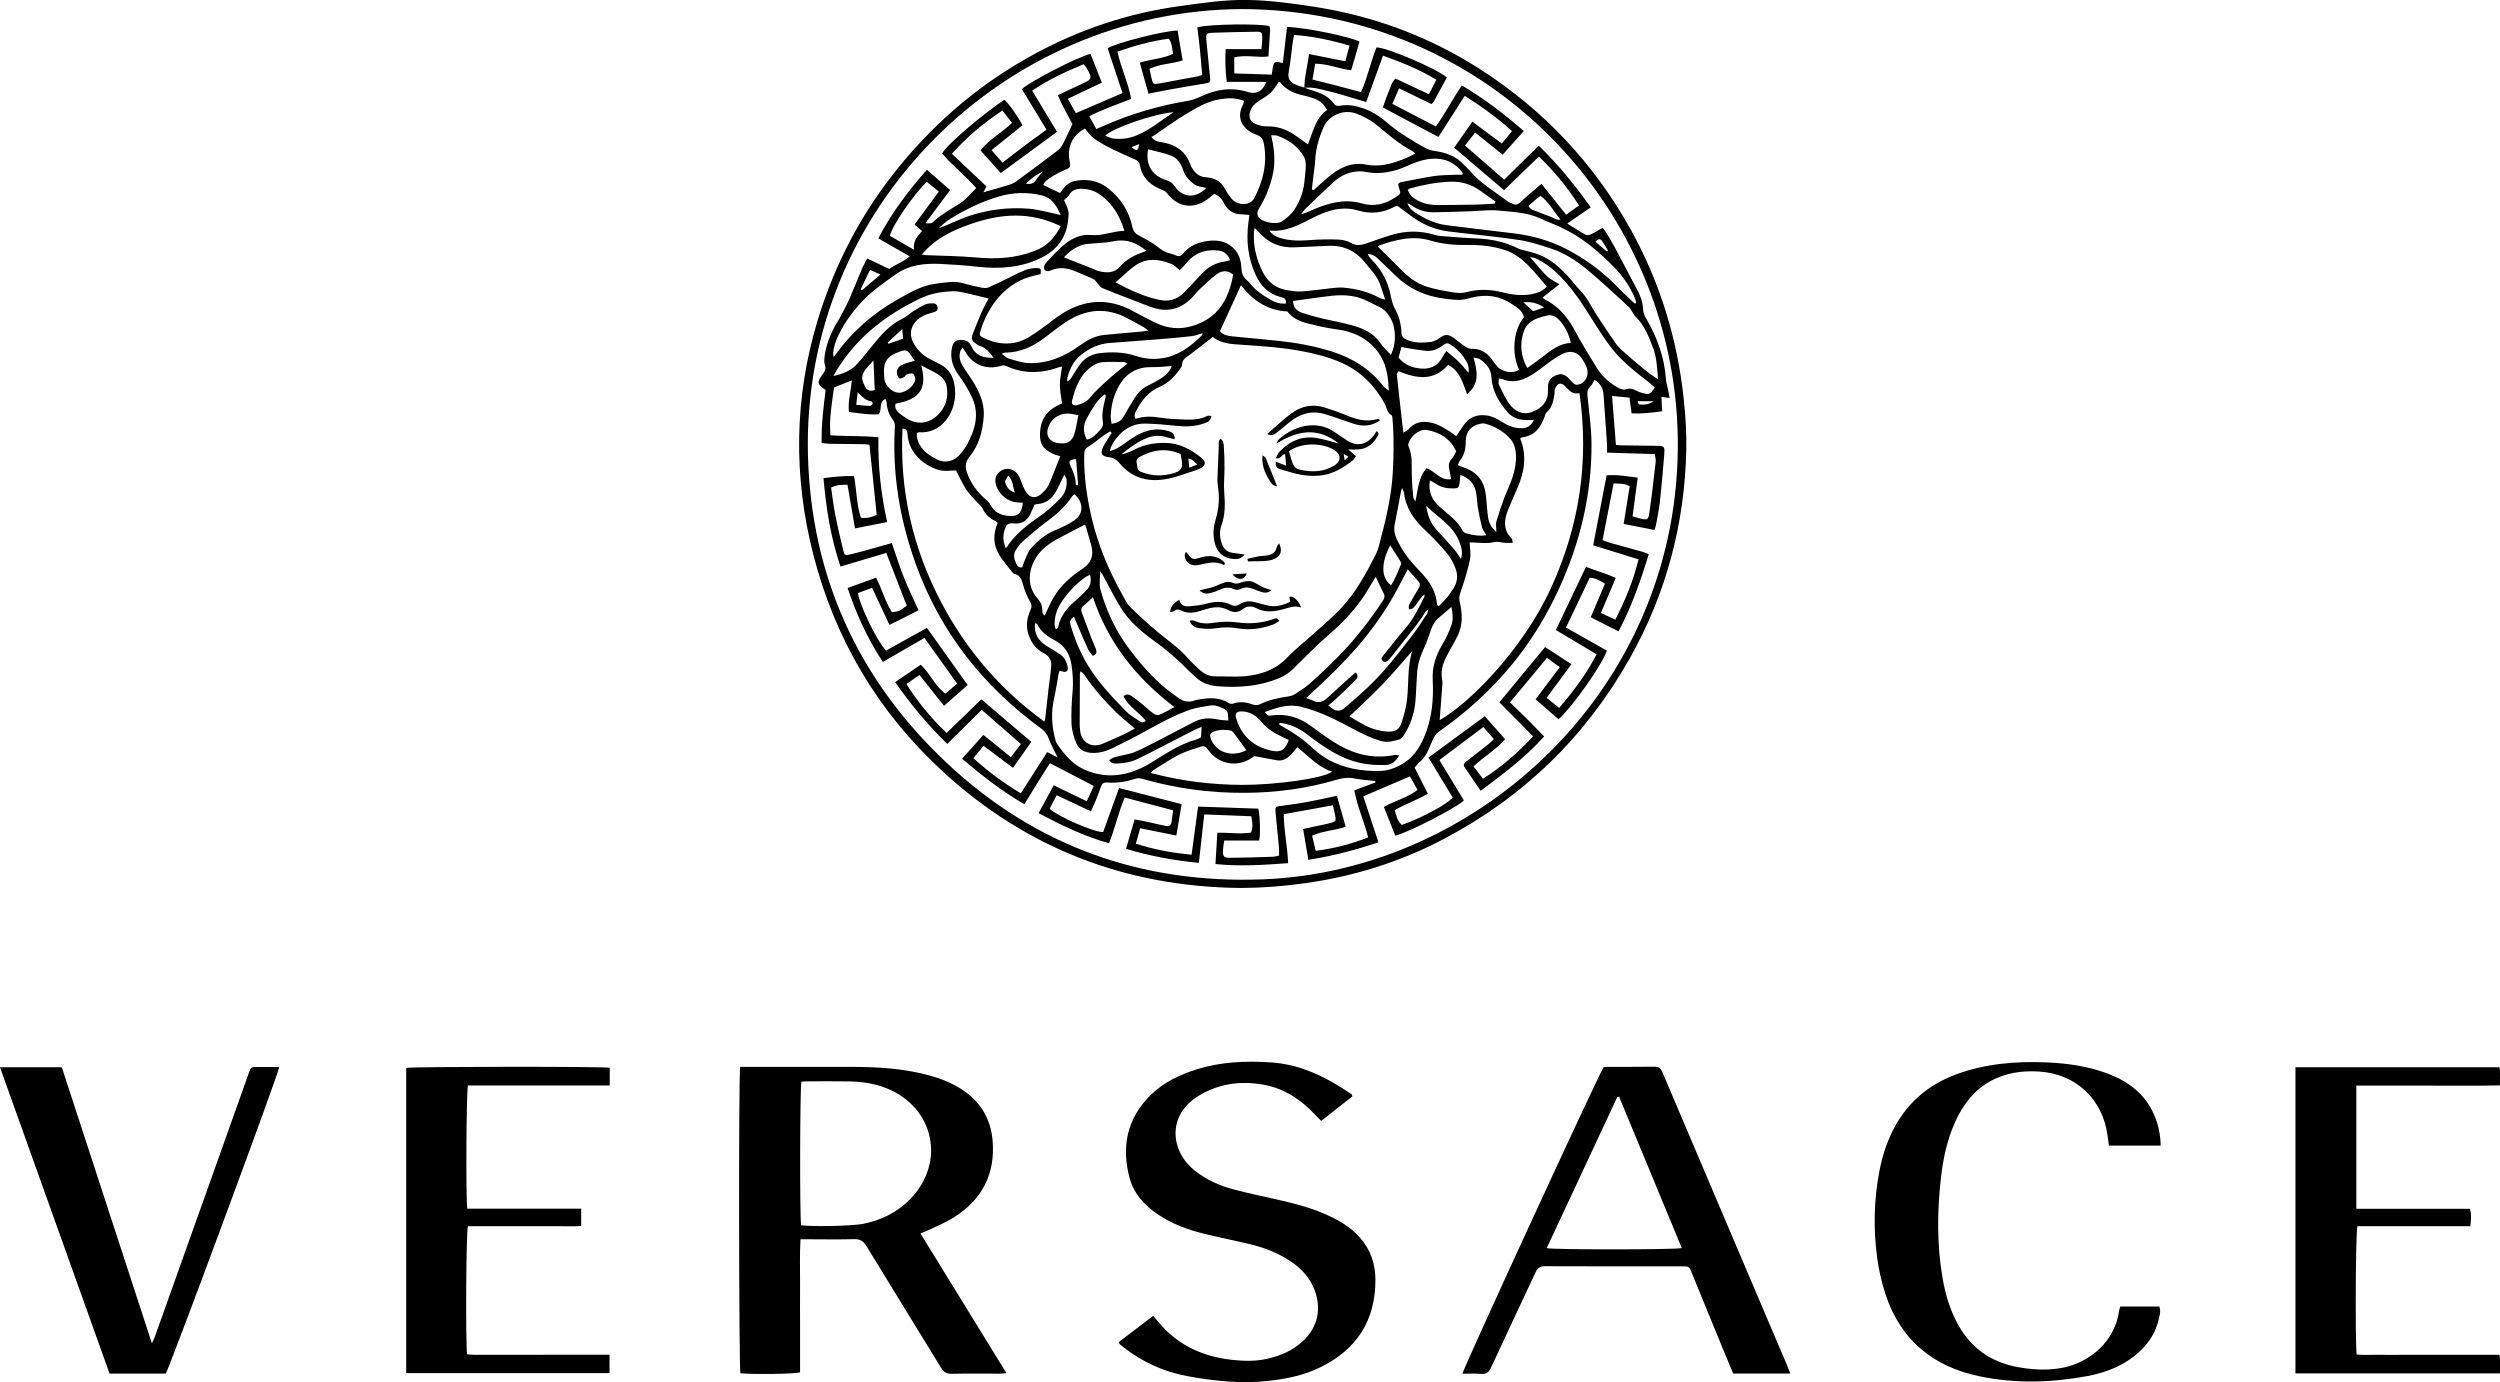
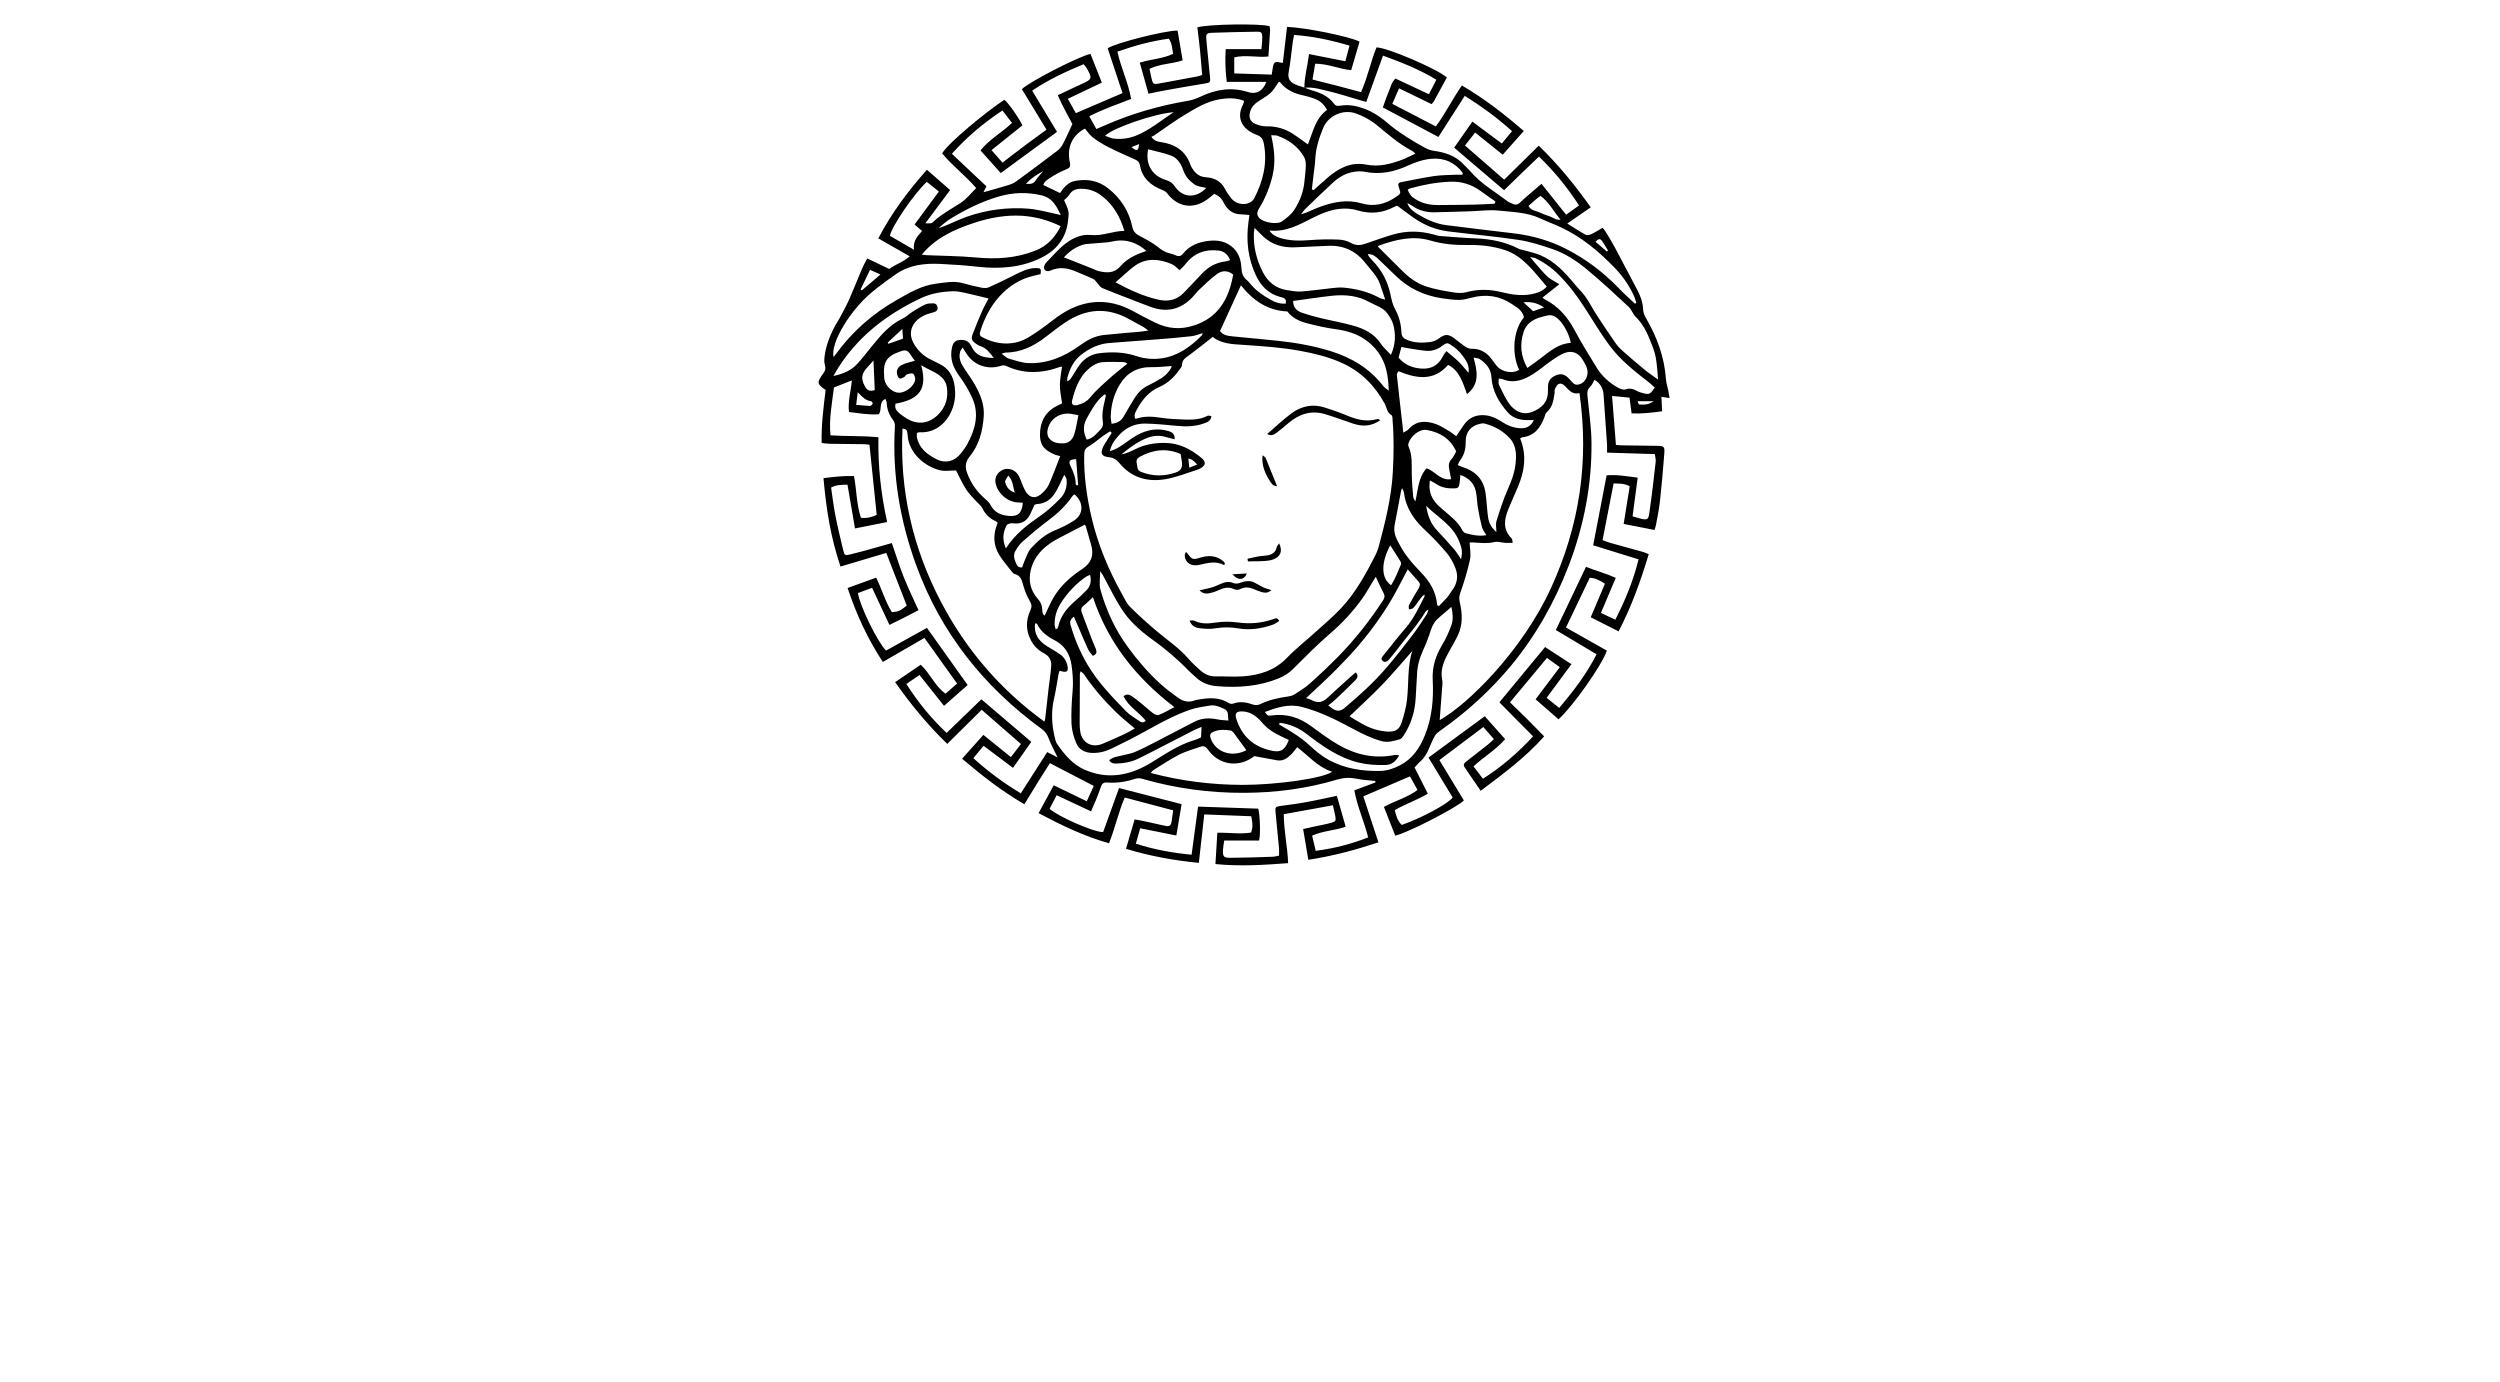
<svg xmlns="http://www.w3.org/2000/svg" xml:space="preserve" id="Laag_1" x="0" y="0" style="enable-background:new 0 0 3555.3 1965.7" version="1.1" viewBox="0 0 3555.3 1965.7">
  <g id="_x32_Hi6IY.tif">
    <g>
-       <path d="M1052.6 1517.2h10.1c49.3 0 98.6-.1 147.9 0 37.7.1 75.2 2.2 111.8 12.4 19.7 5.5 38.3 13.3 54.5 26.3 21.2 17 32.4 39.3 34.7 66.1 4.1 48.3-15.5 84.8-56.3 110-11 6.8-23.1 11.8-34.8 17.4-3.2 1.6-6.7 2.7-11.5 4.7 40.8 66.4 81.2 131.9 122.3 198.7-3.9.3-6.3.7-8.8.7-23 0-46-.3-69 .2-7.2.1-11.3-2.2-15.1-8.4-35.2-57.7-70.9-115.2-106-172.9-4.6-7.5-9.4-10.5-18.2-10.2-21.3.7-42.6.2-64 .2h-11.8c-1.3 21.9-.5 42.7-.6 63.5-.2 21 0 42 0 63v62.7c-7.3 2.4-67.8 3.2-84.9 1.3-2-6.8-2.7-419.7-.3-435.7zm86.7 225.3c17 2.2 72.9 1 88.1-2 25.7-5.2 48.5-16.2 67-35.2 50.9-52.3 34.3-130.3-33.4-157.6-17-6.8-34.6-9.4-52.7-9.8-20.6-.4-41.3-.1-61.9-.1-2.3 0-4.6.3-6.7.5-2.1 7.7-2.5 193-.4 204.2zM1923.4 1559.1c-14.6 11.5-29.4 23.1-44.5 35-3.7-3.9-7-7.1-10.2-10.5-19.4-20.1-41.9-35.2-69.7-40.6-33.2-6.4-65.1-2.5-94.4 15.4-46.5 28.3-39.6 80.4-4.2 107.4 15.9 12.1 33.7 20.3 52.8 25.4 20.6 5.5 41.4 9.9 62.2 14.5 27.4 6.1 54.4 13.2 79.6 25.8 14.7 7.3 28.3 16.3 39.2 28.8 15 17.1 21.8 37.1 21.8 59.6.2 57.9-26.5 99.1-78 124.4-23.9 11.8-49.5 16.9-75.9 19.7-37.9 4-75.2 0-112.2-6.7-34-6.1-64.8-19.9-92.1-41.3-1.8-1.4-3.6-2.9-5.4-4.5-.4-.4-.6-1.1-1.5-2.8 16.1-12.3 32.4-24.7 49.1-37.4 4.1 4.9 7.7 9.2 11.4 13.4 27.4 30.7 62.6 45.3 102.8 49.4 16 1.6 31.9 1.9 47.7-1.7 19.2-4.3 36.8-11.8 51.3-25.5 20.8-19.6 26.4-45.5 16.3-72.2-6.7-17.5-18.6-30.6-33.9-40.8-17.4-11.6-36.5-19.3-56.7-24.2-21.7-5.3-43.6-9.5-65.2-14.8-24.1-5.8-47.2-14.3-67.8-28.4-18.4-12.6-33.2-28.5-39.2-50.2-12.4-45.1-4.3-85.9 30.1-119.4 18.3-17.8 40.8-28.5 64.9-36.1 34.2-10.8 69.2-12.2 104.8-10 43.6 2.7 80.5 21.4 115.6 45.4.4.5.6 1.3 1.3 2.9zM2545.9 1953.3h-81.1c-5-12-10.1-23.9-15-35.9-14.7-35.7-29.3-71.5-43.9-107.2-3.8-9.2-3.7-9.3-13.7-9.3-65 0-129.9.1-194.9-.2-7.2 0-10.7 2.6-13.6 8.8-20.9 45-42.3 89.8-63 134.8-3.3 7.1-6.9 10.3-15 9.5-8.6-.8-17.2-.2-26-.2 1.2-7.7 191.5-420.7 200.7-435.8 1.7-.2 3.6-.6 5.6-.6 22.3-.1 44.7.1 67-.2 6-.1 8.7 2.1 11 7.5 51.6 121.7 103.4 243.3 155.2 365 7.3 17.2 14.7 34.3 22 51.4 1.4 3.7 2.7 7.4 4.7 12.4zm-243.3-393.6c-.9.1-1.8.2-2.6.3-33.4 71.6-66.9 143.2-100.4 215 9.3 2.4 183.2 2.3 192.1-.1-29.7-71.8-59.4-143.5-89.1-215.2zM3015.3 1858h55.4c2.6 6 .7 11.9-.6 17.5-5.6 25.1-20.7 43.5-41.4 57.8-18.4 12.7-39.3 19.8-61 23.8-50.6 9.3-101.4 10.7-151.9.3-66.2-13.6-112.6-51.2-134.2-116.2-5.5-16.6-9.5-34.1-11.9-51.4-5.7-41.8-4.9-83.7 3.2-125.3 4.4-22.4 11.5-43.8 22.6-63.7 19.7-35.3 49.1-59.1 86.7-73 41.6-15.3 84.9-18.8 128.9-16.9 30.1 1.3 59.7 5.6 87.9 16.5 28.7 11.1 51.7 28.8 64.3 57.7 6 13.8 9.2 28.2 9.4 44.1h-73.5c-.7-5-1.4-9.6-2-14.2-6.9-51.9-44.7-87.6-97-91.1-24-1.6-47.2 1.6-68.8 13.2-23.9 12.9-39.4 33.3-50.5 57.5-11.8 25.7-17.6 53-20.7 81-5.4 47.9-5.8 95.7 2.6 143.3 4.1 23.4 11 46 22.9 66.8 18.4 32 46 51.2 82 58.1 21 4.1 42.3 5.4 63.6 1.7 42.4-7.4 77.2-40.3 82.3-81.5.3-1.9 1.1-3.8 1.7-6zM3351 1719.1h161.5c2.5 8.4 1.6 16.1.6 24.7h-160.6c-2.5 7.8-3.3 166.3-1 182.5 10.8 1.1 22 .2 33.1.4 11.3.2 22.7 0 34 0h136c1.4 9 .5 17.4.6 26.4h-290.8v-435.3h290.2c1.4 8.1.4 16.3.6 25.8-34.2.7-68.1.2-101.9.3-33.9.1-67.8 0-102.3 0v175.2zM867.1 1518.5v25.2H665.5c-2.4 7.9-3.1 160.2-1 175.2h162v24.6c-10.4.8-21 .3-31.5.3-11 .1-22 0-33 0h-96.6c-2.5 7.7-3.4 161.8-1.2 182.2 3.6.2 7.4.7 11.2.7 59.6 0 119.3 0 178.9-.1h12.5v26.2H577.7v-434.1c7.9-1.9 278.5-2.2 289.4-.2zM0 1517.8h87.9c42.5 130.1 84.9 260.1 128.1 392.5 2.1-4.6 3.4-7 4.3-9.5 23.2-64.9 46.3-129.8 69.4-194.7 21.4-60.2 42.9-120.4 64.3-180.6 2.9-8 2.9-8.1 11.3-8.1 10.6-.1 21.2 0 31.8 0-.3 7.8-152.3 417.9-161.3 436h-80C103.9 1808.1 52 1663.1 0 1517.8zM1763.9 1262.8c-162-1.7-303.8-55.8-423.3-165.8-91.9-84.5-153.1-187.7-184.1-308.8-14-54.5-20.9-110-20-166.1 1-56.8 9.9-112.7 26.5-167.2 24.6-81 63.6-154.5 117.2-219.8 53.6-65.3 117.4-118.6 192-158.9 64.3-34.7 132.4-57.4 204.7-67.4 31.9-4.4 63.9-9.3 96.3-8.9 32.4.5 64.4 4.9 96.2 9.8 85.1 13.2 164.1 42.8 236.5 89.4C2195.8 157 2267 232.7 2319 326.3c41.8 75.3 66.5 156 75.5 241.5 2.5 24.1 4.2 48.5 3.6 72.7-2.4 105.1-28.7 204-80.4 295.8-63 111.9-151.6 197.6-265.2 257.2-62.2 32.6-128.3 53.2-198 62.7-30 4.3-60.2 6.5-90.6 6.6zm2.7-1249.9C1427 14.2 1140.3 296.8 1149 646.8c4.3 172.8 71.5 319.9 197.2 438 125.9 118.4 277.4 172.5 450.3 165.7 308-12 594.7-274 589.5-627.9-4.9-326.9-268.8-608.3-619.4-609.7z" />
      <path d="M2262.2 877.8c6.9-16.4 13.5-31.9 20.2-47.6-7.1-4.8-13.7-8.3-21.6-8.5-11.2 23.3-22.2 46.4-33.8 70.7 19.4 10.9 38.9 22 58.2 32.9-7.1 20.7-48.9 80-68.8 97.6-10.5-9.1-21.1-18.4-32.6-28.4 11.6-15.4 22.7-30.1 34.4-45.7-6.3-4.6-11.9-8.6-18.2-13.2-17.5 21-34.6 41.6-52.6 63.2 8.1 7.8 16.2 15.6 24.1 23.5 8 8 15.9 16.1 24.5 24.9-26.6 30-58 53.2-90.3 77.4-8-11.7-15.6-22.6-22.9-33.6-2.8-4.3.5-6.6 3.5-8.9 10-7.7 20-15.5 29.9-23.4 2.6-2 4.9-4.4 8.3-7.6-5-5.8-9.7-11.2-15-17.2-20.8 15.7-41.2 31-62.5 47 11.6 19.1 23.3 38.3 34.8 57.4-9.3 9.8-80.2 46.3-97.6 50.1-5.2-13.2-10.5-26.7-16.1-40.9 15.8-8.8 33-13 47.8-24.1-3.6-6.5-7.1-12.7-10.8-19.3-22.2 9.5-43.6 18.7-66.3 28.4 7 21.5 14 42.8 21.5 65.4-32.6 10.8-65.1 19.6-99.7 24.8-2.5-14.9-4.9-28.8-7.4-43.7 4.8-1.1 9.3-2.1 13.7-3.1 8.8-1.9 17.7-3.4 26.3-5.8 6.3-1.7 6.9-3.2 5.8-9.3-.9-4.9-2.1-9.7-3.5-15.6-23.4 4.2-46.1 8.4-69.8 12.7 0 23.3 5.3 45.8 6.2 69.6-34.6 2.6-68.2 4.8-103.4 1.3.9-15 1.7-29.1 2.7-44.5 16.3-.5 32.3 2.3 47.9-.3 3.3-8.1 1.9-15.4.3-23.2-22.3-.9-43.9-1.7-66.8-2.6-2.6 23-5.1 45.3-7.7 68.9-35.6-3.5-69.6-9.6-103.6-20 4.2-14.3 8.1-27.6 12.3-41.8 4.7.8 8.9 1.5 13 2.4 10.4 2.2 20.8 4.5 31.2 6.9 5.1 1.2 7.6-1 8.3-5.9.7-5.2 1.4-10.4 2.3-16.3-23.1-6.1-45.5-12-68.9-18.2-9 20.8-13.6 43.1-22.3 65-35.2-9.8-67.3-25.4-100.2-42.8 7.2-13.3 14.1-26 21.5-39.6 15.6 7.6 30.7 14.9 47 22.7 3.5-7.7 6.5-14.2 10-21.8-20.8-10.8-41-21.3-62.4-32.4-6 9.6-12.1 19-18 28.5-6 9.6-11.8 19.2-18.3 29.9-32.1-18.5-60.3-40.7-88.6-64.7 10.6-11.8 20.2-22.6 30.3-33.9 13.2 10.7 25.6 20.7 39.1 31.6 4.7-6.2 9.1-11.9 14.3-18.6-18.5-16.1-36.7-32-55.8-48.7-16.1 16-32.1 31.8-49 48.5-27.6-26.7-51.5-55.7-74.1-87.8 12.3-8.4 24-16.4 36.4-24.8 13.5 12.4 20 30.4 35.3 41.2 5.8-5.1 11.3-9.9 16.4-14.4-15.6-21.7-30.6-42.8-46.4-64.9-19.1 11.1-38.6 22.3-59.2 34.2-21.4-32.6-37.5-67.3-50.1-105.2 13.9-5 26.9-9.7 40.6-14.7 8.3 16.7 13 34.2 22.4 49.1 9.5-.8 12-2 21.1-9.4-9.5-24.6-19.1-49.3-29.1-74.9-21.6 6.4-42.9 12.8-65.1 19.4-13.9-40.9-20.4-82.3-24.2-125.7 14.7-1.9 28.7-3.5 43.4-3 3.8 20.1 3.5 40.3 9.8 59.3 8.5 1.1 15.7-.9 22.5-4.1-3.4-33.1-6.8-65.7-10.3-99.7-2.1-.2-4.9-.8-7.7-.8-16.3-.2-32.6-.3-49-.6-3.5-.1-7-.6-11.3-1.1-.6-25.9 2.6-50.6 5.7-75.5-1.8-1.3-3.5-2.2-4.9-3.4-6.1-5-6.6-7.7-2.4-14.3 1.2-2 2.4-4 3.9-5.8 3-3.6 3.8-7 2.3-11.9-1.4-4.4-.8-9.7-.1-14.5 2.1-15 8-28.8 15-42.1 1.7-3.2 4-6.1 5.7-9.4 4.6-8.8 9.6-17.5 13.6-26.5 6.6-14.9 12.5-30.1 18.9-45.1 1.9-4.5 4.4-8.8 7.1-14 10.8 5.2 20.9 10 31.3 15 8.7-6.6 19.6-9.5 29.1-18-15.5-8.9-29.6-16.9-44.6-25.5 18.7-36 42.3-67.3 69.1-97.6 11.2 9.8 21.6 18.9 33 28.9-11.5 15.4-22.7 30.4-35.2 47.2 4.3 0 6.4.4 8.2-.1 1.5-.4 2.8-1.8 4-2.9 11.4-10.4 25-17.5 37.8-25.8 8.2-5.3 14.4-13.5 22.3-21.2-15.4-18.1-34.1-31.8-48.4-49.4 8.6-15.2 65.6-61.5 88.5-76.2 5.6 4.4 20.3 25 25.6 36.4-14.1 11.3-28.5 22.8-43.9 35.2 5.5 6.3 10.2 11.7 15.6 17.8 10.8-8.3 20.9-16.2 31.2-23.9 10.1-7.6 20.4-14.9 31.4-23-11.7-19.3-23.4-38.5-35-57.6 9-9.6 80-46.3 97.5-50.2 5.2 13.2 10.6 26.7 16.2 40.9-16.4 7.8-31.8 15.1-48.4 23 4.2 7.5 7.7 13.8 11.4 20.4 22.4-9.6 44-18.9 66.4-28.5-7.2-21.8-14.2-42.9-21.1-63.7 10.1-7.3 82.1-25.6 99.4-25.2 2.3 13.7 4.7 27.6 7.2 42.3-15.3 5.3-31.9 4.7-47.1 12.1.9 4.4 1.6 8.2 2.5 12 2.4 10.3 2.7 10.4 12.5 8.6 17.7-3.3 35.3-6.5 53-9.8 1.9-.4 3.8-1.1 6.9-2.1-1-11.6-1.9-23.1-3-34.5-1.1-11.2-2.6-22.3-3.9-33.2 15.3-4.6 88.8-5.7 102.7-1.7.3 1.8.9 3.7.8 5.7-.7 12.3-1.6 24.5-2.4 37.4-16.1 1.9-32.1-2.8-48.6 1.3v22.8c18 .6 35.3 1.1 53.3 1.7.6-4.2 1-7.4 1.6-10.6 1.4-7.4 3.5-8.5 11-6.5.9.2 1.8.2 3.2.4 2-17.3 4-34.3 6-51.2 27.1 1.1 89.6 13.9 103.1 21-3.9 13.2-7.7 26.5-11.9 40.6-17.2-1.7-33-9.2-51.2-9.2-1.3 7.5-2.5 14.5-3.8 22.5 12 3 23.2 5.8 34.4 8.7 11.2 2.9 22.4 5.9 34.6 9.2 9.3-20.7 13.7-43 22-63.6 15 .1 84.5 29.7 100.1 42.7-6.1 11.2-12.2 22.6-18.5 34-.8 1.4-2 2.5-3.2 4-15.2-7.4-30.1-14.6-46.3-22.5-3.4 7.8-6.3 14.6-9.6 22.1 20.8 10.8 40.8 21.2 61.9 32.1 13.4-18.2 23.6-38.8 37-58.3 31.8 18.6 60 40.5 88.1 64.8-10.2 11.5-19.8 22.3-30 33.7-13.3-10.7-25.7-20.6-39.2-31.5-4.8 6.1-9.2 11.7-14.5 18.4 18.6 16.2 36.8 32.1 55.8 48.6 16.2-15.9 32.2-31.7 49.1-48.3 27.8 26.7 51.4 55.9 74 87.6-11.4 7.9-22 15.2-33.4 23.1 9.3 5.8 17.6 11.3 26.2 16 2 1.1 5.8.1 8.2-1 5.3-2.5 10.3-5.8 15.8-9 1.8 2.3 3.4 3.9 4.5 5.8 4.5 7.4 9 14.8 13.1 22.4 10.5 19.6 20.7 39.5 31.2 59.1 4.8 8.9 8.4 18.1 8.8 28.3.2 5.2 2.1 9.5 4.7 13.9 15.3 26.5 25.7 54.7 27.8 85.6.4 5.6 2.3 11.1 3.4 16.6.6 3.1 1 6.2 1.8 10.5-4.6-.7-7.7-1.2-11.6-1.8.3 6.5.6 13 1 20.6-14.4 1.9-28.3 3.7-43.4 3-1.1-7.9-2-15.3-3-22.4-8.7-.9-16.5-1.6-24.8-2.4 1.8 22.9 3.7 46 5.5 69.6 2.4.2 4.6.6 6.8.6 16.6.3 33.3.4 49.9.7 12.3.2 12.9.5 12 12.3-1.7 22.2-3.7 44.5-6.1 66.6-1.2 11.2-3.6 22.3-5.6 33.5-.4 2.2-1.2 4.3-2.1 7.3-14.7-2.9-28.9-5.6-43.9-8.6 3-18.4 5.8-36 8.6-53.5-7.7-4.4-14.9-3.7-22.9-4.1-5.2 26.6-10.3 52.9-15.7 80.6 3.6 1.3 7.5 3 11.5 4.1 15.4 4.4 30.8 8.5 46.2 12.8 2.5.7 4.8 1.9 8 3.1-11.4 37.6-24.3 74.1-42.9 109.8-13.7-7-26.3-13.4-39.7-20.1zM1855 124.9c-.1-16 4.6-31.3 6.6-48 17.8 3.5 34.4 6.8 51.6 10.2 2.2-8 4-14.6 6-22.2-26.3-7.8-51.9-13.3-78.8-15.2-.8 3.8-1.4 6.3-1.8 8.8-2 14.8-3.3 29.7-6 44.4-1.4 7.6 1.2 12.6 6.9 15.9 4.7 2.7 10.4 3.9 15.6 5.8 3.4 1.3 6.7 2.9 10.2 3.8 12.4 3.5 24 8.3 31.9 19.2 2.3 3.2 5.4 3.3 8.9 2.7 11.5-2 22.5.1 33.3 4 14 5 25.8 13.5 37 23.2 7.5 6.5 15.9 12 24.2 17.4 8.7 5.6 17.6 10.8 26.7 15.7 3.6 2 7.9 3.3 12 3.9 16.2 2.3 31.1 7.1 42.5 19.7 2.9 3.2 6.3 6 9.1 9.3 15.1 17.8 35.3 29.2 53.5 43.1 1.8 1.4 4.3 1.9 6.3 3 4 2.2 7.5 1.8 10.9-1.5 3.3-3.3 6.9-6.3 10.4-9.4 6.4-5.6 12.9-11.1 20.2-17.3 12 15.1 23.3 29.3 35 43.9 6.8-4.8 12.4-8.8 18.4-13.1-16.6-25.7-34.9-48.2-57-69.5-8.8 8.4-16.9 16.1-25 23.9-8.3 8-16.6 16.1-24.6 23.9-24-20.5-47.2-40.2-71-60.5 8.6-12.2 17-24.3 25.9-37 14.4 10.7 27.7 20.6 41.9 31.1 5-6 9.5-11.5 14.5-17.6-21.1-19.1-43-34.9-67.2-50.2-13 20.3-25.3 39.5-37.5 58.5-26.6-14.2-52.6-28-79-42 2.5-6.9 4.7-13.9 7.6-20.6 3-6.9 4.2-14.6 10.3-20.5 15.8 7.4 31.3 14.7 47.6 22.3 3.8-7.3 6.9-13.4 10.6-20.6-24.1-14.7-49.2-24.6-75.9-34.3-8.2 22.6-15.9 44-23.8 65.9-4.2-1.2-7.4-2.1-10.5-3-14.1-4.1-28-8.7-42.2-12.1-11.6-2.7-23.1-6.6-35.3-5zm-274 490.7c-.7-.7-1.4-1.5-2.2-2.2-3.1 2-6.4 3.8-9.4 6-7 5-13.4 10.9-20.8 15.2-4.7 2.7-6.6 5.4-6.7 10.8-.8 30.5 3.5 60.5 10.3 90 9.1 39.2 24.6 75.9 44.2 110.9 3.2 5.8 6.1 12.2 10.7 16.8 12.5 12.3 25.6 24.2 39.1 35.5 14.8 12.4 30.9 23.1 43.6 37.9 5.2 6 11.2 11.4 17.1 16.8 6.1 5.5 13.1 8.7 21.7 8.6 13.3-.2 26.7.9 39.9-.1 23.4-1.8 44.7-8.6 61.8-26.4 12.4-12.9 26.7-24 40-36.1 12.6-11.4 25.7-22.3 37.2-34.7 20.5-22.1 35-48.4 48.5-75.1 1.9-3.8 3.6-7.9 4.7-12.1 9.3-35.1 18.2-70.2 20.1-106.7 1.2-24 1.7-47.9-.3-71.8-.2-3 0-7.5-1.7-8.5-6.6-3.9-6.7-11.1-9.8-16.7-14.2-25.9-34.4-45.9-61.4-57.9-18.6-8.3-38.3-13.1-58.4-16.8-26.6-4.9-53.5-6.7-80.4-8.5-15.9-1.1-31.9-1.3-44.1-11.4-11.8 9.2-22.6 18-33.8 26.2-4.9 3.6-9.9 6.3-9.9 13.6 0 2.3-2.2 4.8-3.7 6.9-7.5 10.5-16.4 19.2-28.4 24.4-15.1 6.6-24.9 18.5-32.4 32.7-1.9 3.6-4.5 7.4-1.8 12.9 12.1-4.4 24.1-3.6 36.4-1.7 11.5 1.8 23.2 2.2 34.8 2.6 10.7.3 21.3-.1 31.2-5.3 1.3-.7 3.5.1 5.6.2-.6 7-5.5 8.8-10 10.4-12.8 4.6-26 5-39.4 3.6-14.9-1.5-29.8-2.9-44.7-3.2-14.2-.2-26.7 5.2-36.6 15.8-6.2 6.6-11.7 13.8-13.6 23.4 5.2-1.6 10-3.7 14.2-6.4 7.8-5 15.1-11 23.1-15.6 14.4-8.3 29.7-11.5 46.1-6.5 4.9 1.5 9.2 3.7 8.7 11.6-3.9-1-7.3-1.6-10.6-2.7-9.2-3-18.4-2.9-27.4.4-14.1 5.2-26 14.2-37.7 23.7 7.2-1.1 13.6-4.3 19.9-7.4 13.5-6.7 27.7-9 42.6-8.8 19.7.3 36 8.8 50.7 20.8 8.1 6.6 6.9 11.6-2.7 16.3-.6.3-1.2.6-1.8.8-15.6 4.8-30.9 11.3-46.8 13.8-25.4 4.1-48.1-2.4-65.2-23.5-3.2-4-8-7.2-14-7.8-11.1-1.2-13.2-5.2-8.5-15.3 1.3-2.7 3-5.2 4.6-7.7 2.5-3.9 5-7.8 7.4-11.7zm466.4 408.5c39.5-21.9 117.4-98.2 158.6-188.5 40.2-88 54.1-179.6 40.2-276.6-9.1 2.3-13.9-2.9-18.8-8.1-.9-1-1.8-1.9-2.8-2.8-2.7-2.4-6.1-3.6-9.1-1.3-2.1 1.6-3.3 4.5-4.4 7-.6 1.4 0 3.3-.2 4.9-1.6 10.2-2.9 20.4-11.5 27.8-1.8 1.5-2.2 4.6-3.1 7-5.7 14.8-14.1 26.5-31.4 28.4-.9.1-1.7.9-3.1 1.6 9.8 23.8 6.3 46.9-3.5 69.7-4.3 10.1-8.8 20.1-13 30.3-6.2 14.9-8.6 29.4 4.5 42.3 1.1 1.1.8 3.4 1.4 6.2-4.1 0-7.3.2-10.5 0-5.3-.3-10.9-2.3-15.7-1.1-9.7 2.4-19.2 1.1-28.8.6-2.2-.1-4.4 0-6.2 0 .3 8.4 2.1 16.7.5 24.2-3.4 15.7-8.1 31.2-13.4 46.3-1.8 5-2.5 9.1-1.2 14.2 3.9 16.2 4.6 32.3-2.9 47.8-3.6 7.5-7.9 14.6-11.9 21.9-7 12.6-13.3 25.3-10.2 40.6 1 4.7 0 9.9-.3 14.9-1 14.2-2.1 28.4-3.2 42.7zm-763.9-414.6c-4.4 87.8 14.5 170.1 55.2 247.4 35.6 67.5 84 123.9 146.5 169.3.7-2.4 1.1-3.3 1.2-4.2 1.7-14.5 3.3-29 4.9-43.6 1.2-10.5 3-21 3.7-31.6.5-7.8-2.9-13.9-10.4-17.8-7.8-4-14.1-10.1-18.3-18-7.7-14.2-7.6-28.8-.9-43.2 2.2-4.8 1.9-8.2-.8-12.8-3.9-6.8-7.2-14.3-9.2-21.9-2.1-7.6-3.6-14.7-12.6-16.9-1.4-.3-2.8-1.9-3.8-3.2-6.1-7.8-12.7-15.3-17.9-23.7-9-14.6-8.9-30.2-2.3-45.7-1-.9-1.6-1.8-2.5-2.2-8.9-4-15.3-10.2-19.5-19.1-1.5-3.1-4.8-5.4-7.2-8.1-5.3-5.9-11.2-11.4-15.5-18-5.5-8.5-9.7-18-14.5-27.2-7.4 0-15.7 1.5-23.1-.3-19.4-4.8-44.1-22.7-45.9-50.7-.3-4-.3-8.2-7.1-8.5zm984.1-69.4c-2.2 3.7-3.5 7.4-6 9.7-5 4.5-4.4 9.6-3.8 15.4 2.2 21.5 5.3 43 5.5 64.6.5 59.9-10.8 117.9-32.1 173.8-19.7 51.7-46.5 99.5-81.7 142.3-29.4 35.6-63.3 66.5-101.2 93.1-2.9 2-6 4.4-7.7 7.4-3.3 5.7-5.7 12-8.4 18-2.9 6.8-6.3 13.1-12 18.1-3.2 2.8-5.8 6.1-8.5 9 6.5 12.7 12.6 24.8 18.8 37.2-15.7 9.4-32.3 14.8-46.9 23.4 1.8 8.8 4.3 15.8 9.9 21.1 28.6-10.1 65.1-29.7 72.4-39-11.4-18.8-22.9-37.8-34.4-56.8 26.6-19.6 52.8-38.8 80-58.8 9.1 10.2 18.9 21.3 29 32.6-13.5 15.5-30.5 25.1-45 38.7 4.8 6.2 8.9 11.7 13.4 17.6 26.9-17.1 49.8-37 71.3-60.3-16.4-16.5-32.2-32.5-47.9-48.4 21.8-26.4 43.1-52.1 65-78.6 12.1 7.9 24.2 15.8 37.5 24.4-12.1 16.4-23.4 31.8-35.3 47.8 6.3 5.1 11.7 9.3 17.9 14.4 20.4-24.1 38.8-48.1 53.1-76.3-20-12-39.3-23.4-57.9-34.5 14.6-30.6 28.6-59.9 42.9-89.9 13.5 5.5 27.9 9.2 42.3 15.7-7.2 16.9-13.9 32.8-21.1 49.9 6.8 3.2 13.2 6.1 20.5 9.6 14.3-28.1 25.7-55.7 33-85.8-22.4-6.9-43.8-13.6-64.5-20 6.5-33.9 12.8-66.4 19.1-99.5 14.2-1.3 28.5 1.3 44.2 3.3-2.5 18.8-4.8 36.4-7.3 55 3.9 1.1 7.3 2.2 10.7 3.1 10 2.4 11.7 2.1 13.1-7.6 3.6-24.3 6.3-48.8 9.1-73.2.4-3.1-.7-6.4-1.2-10.8-22.8-.7-44.9-1.4-68-2.1 0-4.7.2-8.3 0-11.9-1.6-23.2-3.4-46.5-4.9-69.7-.5-9.5-4.3-16.7-12.9-22zM1220.1 843.4c2.3 17.5 27.9 69.9 40 81.8 19.3-10.7 39-21.7 58.1-32.3 19.5 27.4 38.5 54.1 57.9 81.3-10.9 9.6-21.7 19.1-33.6 29.6-12-15.1-23.1-29.1-34.9-43.9-6.4 4.4-12.3 8.4-18.6 12.8 16.6 26.1 35.1 48.8 57.2 69.6 17.1-16.6 33.4-32.3 49.4-47.8 24 20.4 47.2 40.2 71 60.5-8.5 12.1-17 24.3-26 37-14.3-10.7-27.8-20.8-41.9-31.4-5.2 6.3-9.5 11.5-14.5 17.6 21.3 19.2 43.1 35.4 67.5 50 13.1-20.4 25.3-39.6 37.5-58.6 5.4 2.7 9.8 5 14.8 7.5-4.7-9.8-9.4-18.2-12.7-27.1-2.1-5.6-4.9-9.7-9.7-13.2-82.6-60.2-143.8-136.8-178.9-233.6-23-63.5-34-128.6-30.1-196.1.2-3.9-.4-6.9-2.8-10.1-5.3-7-8.5-15-8.8-24-.1-1.7-1-3.4-1.8-5.7-10.2 4.7-4.2 15.1-9.6 21.8-13.7 1.2-27.7-1.5-42.3-3.2-1.7-15.1 2.7-29.2 4.1-44.9-8.9 3.5-16.7 6.6-25.4 10-2.8 22.2-7.2 44.6-5 68.1 23.4 1.6 45.6.4 68.2 2.8-.8 41.1 3.6 80.7 12.4 120.5-15.6 3.1-30.1 6-45.7 9.1-3.7-21.3-7.2-41.8-10.7-62.2-8.7.1-15.9.1-23.3 4.1 1.9 13.1 3.4 26 5.9 38.6 3.3 17 7.3 33.8 11.4 50.7 1.7 7.1 2.6 7.5 9.8 5.8 6.8-1.6 13.6-3.4 20.3-5.2 12.8-3.5 25.5-7.2 39-11 5.7 16.4 10.6 32.5 16.8 48.1 6.3 15.9 13.9 31.4 21.1 47.4-14 7.5-27.2 14-41.3 20.9-8.6-18.4-16.5-35.4-24.7-52.8-7.3 2.6-13.5 5-20.1 7.5zm-34.8-335.8c.9-.9 1.8-1.8 2.5-2.8 23.5-32.7 53.1-58.8 88-78.5 17.3-9.8 34.4-20.2 54.9-22.8 13.2-1.7 26.2-4.5 39.5-.6 8.3 2.4 16.7 4.4 25.2 6.1 3.4.7 7.5 1 10.5-.3 12.1-5.3 24-11.2 35.8-17.1 10.1-5.1 20.1-10.5 31.9-10.4 6.6.1 7.1.7 6.3 8.6-3.1.8-6.3 1.6-9.5 2.3-19.9 4.4-36.3 15.2-49.6 30-12 13.5-20.4 29.6-26 46.9-2.4 7.4-2.3 8.5 4.6 11.8 14.1 6.8 29 9.6 44.6 6.4 14.5-3 25.8-12 37.6-20.1 9.9-6.8 18.9-14.8 29-21.2 32.6-20.4 66.1-22.2 100.3-3.7 10.5 5.7 21.1 11.4 31.9 16.6 17.7 8.6 35.5 10.4 55 4.1 32.8-10.5 49.5-35.4 55.9-72.3-7.3-6.3-15.6-6.2-22.9-1-8.8 6.4-16.6 14.1-24.6 21.6-4.1 3.8-7.4 8.5-11.4 12.5-16.4 16.6-35.8 20.9-57.7 13-10.9-3.9-21.7-8.3-32.6-12.5-12.4-4.8-24.8-9.4-37-14.6-2.7-1.1-4.5-4.4-6.7-6.7-1.9-2-3.5-4.9-5.8-6-7.8-3.8-15.9-6.8-23.8-10.3-12-5.4-24.1-7.5-36.7-2.1-.9.4-1.9.8-2.8 1-5.2.9-8.3-2.9-6.5-7.8.7-1.8 1.8-3.6 3.2-5 8.9-9 17.1-18.8 27-26.4 10.3-7.9 22.5-13.5 36.1-12.1 16.3 1.7 31.1-5.7 47.5-5.9-6.4-21.2-16.6-38.3-33.6-50.8-7.8-5.7-16.3-8.7-26-9-7.8-.3-14.4 1.1-18.8 8.5-1.8 3-4.9 5.1-7.4 7.6 7.3 15.9 7.3 16.6 5.5 30.7-3 23.8-16.5 40.5-37.2 50.9-28.5 14.4-59.2 16.6-90.7 13.2-17.9-2-35.8-3.3-53.8-4.1-22.3-1-43.9 1.3-63 14.7-18.5 13.1-37.1 26-52.2 43.2-13 14.8-24.2 31-32 49.2-2.9 7.9-5.9 16-4.5 25.2zm183.7-13.4c-1.6 2.6-3 4.1-3.5 5.8-2.8 9.6 1.3 17.3 6.5 25 6.2 9 12.5 18.1 17.5 27.8 6.3 12.2 10.5 25.3 9.5 39.3-1.5 20.9-6.6 40.9-20.2 57.4-6.2 7.5-6.5 14.8-3.4 23.2 5.2 14.4 13.7 26.4 25.3 36.5 3 2.6 6.2 5.4 7.9 8.8 5.5 10.8 14.7 14.7 25.9 15.7 13.2 1.2 18.8-3.9 20.1-18.7-2.6-.2-5.2-.4-7.7-.5-15.1-1-29.3-14.1-31.3-29-1.5-10.9 9.4-20.6 20.2-18.4 8.6 1.7 12.7 7.5 15.5 15.2 2.3 6.2 4.6 12.5 8.2 17.9 5.4 7.9 13.1 9 20.5 2.9 4.5-3.7 9-8.4 11.4-13.6 6-13.1 10.8-26.8 16.4-40.9-2.8-.7-5.1-1-7.2-1.9-13.3-5.8-22-11.6-21.6-29.5.5-20.3 9.7-34 28.1-41.9 1.2-.5 2.3-1.2 3.3-1.7-1.2-8.9-3.1-17.4-3.1-25.9 0-8.7 1.9-17.4 3-26.2-1.3.1-2 0-2.6.2-26.1 9.5-51.9 10.6-77.6-1.6-2-.9-5-.4-7.3.3-18.8 5.9-38.2-1.2-48.6-17.9-1.5-2.5-3-4.9-5.2-8.3zm587.3 618.4c-.3-.7-.5-1.3-.8-2-8.9-1-17.9-1.4-26.6-3.2-9.4-1.9-18.2-1.5-27.5 1.3-43 12.9-87.2 18.6-132.1 18.8-48.9.2-97-6.2-144-19.7-3-.9-6.8-1.6-9.6-.6-13.5 4.4-27.1 6.8-41.3 5.6-4.9-.4-7.3 1.7-8.8 6.1-2.1 6.3-4.5 12.5-7 18.7-2.1 5.2-4.5 10.2-7.1 16.2-16.7-7.8-32.5-15.2-48.8-22.9-3.8 7.4-7 13.4-10 19.2 11.2 10.9 63.9 33.9 76.1 33.2 7.5-20.9 15.2-42 22.6-62.6 30.1 7.7 59 15.1 89 22.9-2.4 14.5-4.9 29.4-7.5 44.6-17.9-3.6-34.3-6.9-51.4-10.3-2.1 7.6-4 14.2-6.2 21.9 26.2 8.5 52 13.1 79.3 15.7 3.2-23.5 6.2-46.1 9.2-68.4 29.4 1 57.5 1.9 85.6 2.9 2.5 9.3 3.4 36.9 1.2 45.3H1741c-.7 5.2-1.6 9.4-1.8 13.7-.3 9.1 1 10.9 9.9 10.9 20.3-.1 40.6-.8 60.9-1.5 2.9-.1 5.7-1 8.9-1.6 0-4.1.3-7.4 0-10.6-1.5-16.9-3.2-33.8-4.9-50.7-.8-7.7-.1-8.3 7.6-9.4 12.5-1.7 25.1-3.3 37.5-5.6 13.7-2.5 27.2-5.6 42.1-8.8 4.2 14.9 8.3 29.1 12.5 44-15.9 5.6-32.2 5.7-47.7 12.7 1.7 7.4 3.4 14.3 5.1 21.6 26.3-3.4 50.5-9.7 74.6-19.1-5.7-23-15.6-43.9-19.7-66.9 10.8-4.2 20.5-7.8 30.3-11.4zm-127.9-680.8c1.7-7.9-3.6-8.4-8-9.6-16.7-4.5-27.4-15.6-34.5-30.9-11.2-24-13.9-49.1-10.5-75.1.4-3.2.9-6.5 1.4-10.4-4.6-.4-8.5-1-12.4-1-12.2-.2-19.9-7.6-24.7-17.5-3-6.2-7.3-9-12.9-11.7-3.5 2.8-6.7 5.7-10.2 8.2-20.1 14.3-41.7 10.8-56.7-8.8-1.5-2-3.8-3.7-6.1-4.5-16.9-6.4-29.4-16.7-32.7-35.5-.7-4-2.7-6.3-6.5-8-13.1-5.8-26.1-11.6-38.9-18.1-7.7-3.9-15.1-8.5-21.9-13.7-4.3-3.3-7.4-8.3-10.9-12.4-17.8 9.4-25.7 26.4-21.8 46.1 1.8 8.9 1 9.6-7.5 13.1-6.7 2.8-13.2 6.3-19.2 10.3-4.1 2.8-9.2 5.3-10.7 10.8 8.1 3.9 15.8 7.6 23.8 11.4 1.8-2.4 3.2-4.6 4.9-6.7 4.1-4.9 8.9-8.9 15.5-10.3 17.6-3.7 34-.8 48.1 10.4 17.9 14.1 29.6 32.5 34.3 54.7 1.5 6.9 4.9 10 10.5 13 8.8 4.6 17.8 9.2 25.5 15.4 5.6 4.6 11.2 8 18.1 9.6 2.6.6 5.2 1.4 7.6 2.5 4.3 2 7.5 1.3 10.5-2.5 9.1-11.4 21.8-16.3 35.6-18 13.3-1.6 25.9.3 36.1 10.3 8.2 8 10.8 18.2 11.3 29 .3 6.8 2.4 12.2 7.7 16.5 1.8 1.4 3.3 3.3 4.8 5.1 7.9 9.7 18.1 16.7 28.9 22.7 6.3 3.8 13.3 6 21.5 5.6zm-23.2-104c4 6.2 9.5 8.8 15.6 10.7 13.6 4.1 27.5 4.1 41.5 3 13.6-1.1 27.3-1.3 40.9-.8 6.1.2 12.8 1.8 18.1 4.8 7.3 4.2 13.8 3.4 21 .9 12.9-4.4 25.7-9.1 38.8-12.9 19.3-5.6 38.8-5.3 58.1.1 2.9.8 5.8 1.8 8.7 2 17.2 1.3 34.5 2.8 51.7 3.5 21.2.8 41.5 5 60.5 14.8 2.3 1.2 5.1 1.3 7.6 2.1 7.6 2.2 15.5 3.8 22.8 6.9 20.5 8.7 35.2 24.6 49 41.4 5 6.1 10.9 11.6 15.5 18.1 5.5 7.8 9.8 16.5 15 24.6 8.9 13.6 17.9 27.2 27.2 40.5 2.8 4.1 6.2 7.8 9.9 11.1 10.6 9.4 21.4 18.7 32.4 27.7 5.2 4.3 11 8 18.5 13.4-1.5-16.4-1.8-30.6-6.8-44-6.1-16.1-12-32.4-24.9-45-4.2-4.1-6.1-10.5-10.3-14.5-19.5-18.1-39-36.3-59.5-53.2-14.8-12.3-31.2-23-49.6-29.1-15.4-5.1-31.1-10.3-47.1-12.7-33.2-5-66.7-7.9-100-12.1-17.8-2.2-34.1-8.8-48.9-19-8.1-5.7-16-11.8-23.8-17.5-1.5.5-2.5.7-3.4 1.1-16.9 9.2-34.3 11.2-53 5.5-8-2.5-17.2-3.1-25.5-2.2-13.9 1.5-26.9 7-39.5 13.4-18.7 9.6-37.6 19.9-60.5 17.4zm151.3 492.4c-2.7 4.4-4.2 6.8-5.7 9.3-4.2 6.8-8 13.9-12.6 20.4-13.5 19.1-29.1 36.1-47 51.4-18.4 15.8-35.3 33.3-52.6 50.3-5.8 5.7-12.4 10-19.9 13-28.1 11.5-57.4 13.7-87.3 11.3-11.6-.9-22.1-4.4-30.7-12.7-3.3-3.2-7.1-6.1-10.3-9.4-16-16.6-33.5-31.4-52.3-44.8-17.1-12.3-32.8-26.5-44-44.4-9.5-15.2-17.4-31.4-26-47.2-.8-1.4-1.8-2.7-3.5-5.1 0 9.8-1.8 18.5.3 26.1 8.2 29.4 20.8 56.9 38.9 81.6 13.6 18.6 28.5 36.1 45.5 51.7 8.1 7.4 16.9 14 25.8 20.4 6.9 5 14.7 7.5 23.4 4.1 1.8-.7 3.9-1 5.8-1.3 15-2.7 29.8-3.6 43.5 5.1 1.5.9 4 1.3 5.6.7 10-3.7 19.5-2 29.2 1.5 2.7 1 6.7.6 9.3-.7 12.5-6.1 25.7-9 39.3-10.9 3.2-.5 6.7-1.2 9.4-2.9 7.6-4.8 15.3-9.6 22-15.5 13.9-12.4 27.4-25.2 40.5-38.5 23.9-24.3 44.8-51 63.5-79.5 2.2-3.4 3.2-6.2 1.3-10.1-3.8-7.2-7-14.5-11.4-23.9zM1413.2 509c-6-8-10.5-13.9-18.3-16.5-2.8-.9-5.5-2.5-7.8-4.3-5.1-3.8-6.2-6.8-3.9-12.9 4.4-11.5 9.1-22.9 14-34.1 2.4-5.4 5.5-10.5 8.7-16.7-11.9-2.9-23-5.7-34.3-8.2-5.5-1.2-11.2-2.3-16.8-2.1-16.1.5-31.7 3.3-46.4 10.4-48.8 23.3-90.1 55.3-118.6 102.1-1.6 2.6-3 5.3-4.6 8 13.5-2.9 25.1-7.7 33.8-17.1 7.7-8.3 14.4-17.4 21.6-26.1 12.3-15 24.6-29.7 42.8-38.3 5.3-2.5 9.7-7 14.7-10.2 5.9-3.7 11.9-7.3 18.2-10.2 3.2-1.4 7.1-1.4 10.7-1.4 3.8 0 6.1 2.4 6.4 6.3.3 3.7-2.1 5.3-5.2 6.2-4.7 1.5-9.7 2.6-14.1 4.7-13.4 6.3-26.2 21.9-13.4 42 5.4 8.5 12.1 14.9 20.8 19.6 4.7 2.5 9.5 4.9 14.3 7.2 13.7 6.5 20.1 17.9 21.9 32.4.6 4.9.9 10 .5 14.9-2.7 28.4-23 51.9-50.5 50-1.2-.1-2.4.7-3.8 1.1 0 2-.2 3.6 0 5.2 2.7 16.2 14.4 25.1 27.6 31.9 13.2 6.8 26.3 3.2 35.4-8.6 3.2-4.2 6.5-8.5 9-13.2 10.9-20.4 16.9-41.8 7.2-64.1-5-11.5-11.6-22.5-19-32.5-9.1-12.3-13.5-25-10.3-40.1 1.9-9 6.4-11.7 15.7-10.9 6.8.6 10 4.8 12.5 10 5.9 12.5 16.5 15.4 31.2 15.5zm754.1-57.8c-2.4-10.3-10.6-14.3-17.6-19-17.6-11.8-36.8-14.2-57.2-8.8-5.7 1.5-11.6 3.1-17.4 3.1-7.9 0-15.9-1.1-23.8-2.2-25.4-3.7-47.8-13.9-66.3-32-8.1-7.9-16.4-15.7-24.5-23.6-4.1-4-8.4-7.6-15.4-7.3.9 1.7 1.2 2.7 1.8 3.4 1.7 2.1 3.3 4.2 5.2 6.1 13.1 13.5 21.4 29.4 25.3 47.8 1.5 7.1 3 14.6 6.5 20.8 5.9 10.5 8.6 21.6 9.1 33.3.2 5.6 2.9 8.4 7.6 10.4 10.8 4.6 22.1 4.6 33.4 3.2 4.3-.5 8.9-2.6 12.5-5.2 8-5.9 12.5-6.5 20.5-.9 5.7 4 10.9 8.7 16.7 12.6 2.5 1.7 5.9 3.2 8.8 3.1 12.5-.3 21.7 5.1 28.9 14.8 2.6 3.5 5 7.1 7.8 10.3 7.6 8.4 22.7 10.6 31.3 4.8-10.5-20.8-9.5-55.4 6.8-74.7zm-529.9-256.6c4 5.9 8.6 6.7 13.2 7.4 20.3 2.9 35.6 12.4 42.5 32.7.4 1.3 1 2.5 1.7 3.6 4.6 7.7 10.2 13.2 20.3 13.8 11.3.7 21.1 5.2 26.8 16.2 2.6 5 5.8 9.7 9.4 14.1 8.8 10.5 26.7 10.4 32.4-.5 12.8-24.5 18.9-50.3 13.6-78-1.2-6.1-3.5-9.7-10.5-12.3-16.3-5.9-30.8-20.8-18.9-43.3.7-1.4.9-3 1.3-4.9-11.7-4.5-23.2-4.2-34.7-2.2-18.5 3.1-34.2 12.8-49.8 22.2-14.8 8.9-28.7 19.3-43 29-1.3.9-2.8 1.5-4.3 2.2zm322.1 156.1c11.2 11.1 22.3 22 33.3 33.1 10.2 10.3 21.6 19.1 35.4 23.6 12.3 4 25.2 6.2 38 8.3 6.1 1 12.9 1.5 18.8-.1 16.9-4.6 33.3-4.4 50.2-.2 13.6 3.4 27.5 5.6 41.6 3.2 8.9-1.5 17.1-4.5 22.9-11-9.5-11-17.8-21.9-27.5-31.3-9-8.8-19-16.3-31.5-20.5-17.4-5.8-35-7.7-53.1-7.4-18 .3-35.9-1.1-53.3-6.3-25.4-7.5-49.4-1.3-73.2 7.1-.9.3-1.5 1.3-1.6 1.5zm-139.7 677.2c-.2.8-.4 1.6-.7 2.4 1.3.8 2.7 1.7 4 2.4 14.1 8.1 27.8 16.6 39.9 27.9 8.2 7.6 17.2 15 27 20.3 22.4 12.1 47.1 16 72.4 15.5 10.1-.2 19.4-3.3 28.5-8 18-9.3 28.2-24.8 35.5-42.8 10.2-25.2 12.5-51.7 11.1-78.4-1-18.5 4.1-34.5 13.4-50 5.3-8.8 9.6-18.2 13.1-27.9 2.8-7.7 2.3-16.1.1-26.2-6.5 5.5-11.5 10.1-16.8 14.4-6.1 5-10.1 11.1-12.5 18.7-3 9.5-6.5 18.8-10.7 27.9-5.1 11-8.4 22.3-8.9 34.5-.5 11.3-1.4 22.6-1.9 33.8-1 19.7-6.7 37.9-17.6 54.3-1.2 1.8-3 4.1-4.9 4.6-8.6 2.4-16.9 5.2-26.3 2.6-13.6-3.8-26.1-9.8-38.4-16.4-24.1-12.9-48.3-25.4-75-32.2-18.6-4.7-35.1.8-52.3 7.2 4.1 5.6 4.1 5.7 10.1 4.9 20.6-2.8 38.7 2.9 55.3 15 12.9 9.4 25.7 19.1 39.5 27 24.7 14.2 51.3 20 79.8 14.3 1.7-.3 3.5.3 6.4.5-4.8 8.2-10.4 13.5-19.1 13.7-13 .4-25.8-.3-38.6-3.4-28.7-7-51.9-23.6-74.6-41.1-11.6-8.7-23.9-13.8-37.8-15.5zm-260.7-844.4c4.3-1.8 7.3-3 10.3-4.4 38.5-17.2 78.7-28.8 120.3-35.8 6.1-1 12.1-3.3 17.7-5.9 21.9-10.5 44.3-13.9 67.8-6.4 11.2 3.6 21-1.5 25.7-14.6h-56.3c-2-16.1-2.5-30.8-1.5-46.5h50.8c.5-6.3 1.3-11.9 1.2-17.4-.1-6.2-1.4-7.5-8-7.4-21 .3-41.9.7-62.9 1.5-8.8.4-9.4 1.6-8.6 10.6 1.6 17.2 3.4 34.5 5.1 51.7.9 8.5.6 8.6-8 10-18.1 2.9-36.1 6.1-54.1 9.3-8.1 1.4-16.1 3.2-25.3 5.1-4.3-15.2-8.3-29.4-12.4-44.2 16.2-5.1 32.5-5.5 47.4-12.5-1.4-7.7-1.4-15.1-6.2-21.6-25 3.4-48.8 9.9-73 18.5 5.1 23.3 15.5 44.1 19.5 67.2-19.9 7.8-39.7 14.5-59.5 24.6 3.6 6.4 6.5 11.8 10 18.2zm18.3 897.6c5.7-4.9 12.8-5.3 19.4-7 5.8-1.4 11.8-2.4 17.2-4.7 10.1-4.3 19.8-9.4 29.6-14.4 18.3-9.4 36.5-19.1 54.8-28.5 10.5-5.4 21.6-5.9 33.1-3.4 4.7 1 9.6 1 15.4 1.6-1-6.8.9-13.1-5.4-16.3-6.6-3.2-13.4-6.3-21.1-5-9.5 1.7-19.2 2.8-28.2 6-21.4 7.5-41.4 18.2-61.2 29.3-16 8.9-32.3 17.2-48.8 25.2-6.2 3-13.1 5.5-19.9 6.4-16 2.1-27.1-2.1-32-14.1-3.5-8.5-6.1-17.9-6.5-27-.6-15.6.3-31.3 1.6-46.8 1.1-12.4.2-24.6-1.6-36.8-2.3-15.8-9.9-27.9-24.5-35.4-10.2-5.3-19.2-12-24.4-22.8-.3-.5-1.6-.6-2.9-1-2 15.2 5.1 25.1 16.9 32.5 6.2 3.9 12.6 7.4 18.6 11.6 6.4 4.4 9.8 10.9 10.9 18.4.8 5.6-1.8 7.5-7.6 6-1.2-.3-2.3-.6-3.9-1-.7 2.1-1.4 3.6-1.6 5.2-2.1 11.5-3.7 23-6.3 34.4-4.2 18.2-3.5 36.3.8 54.3.8 3.5 1.6 7.4 3.6 10.3 10.5 15.1 22.1 29.2 39.7 36.8 29.1 12.5 57.2 9.2 84.6-5 7.1-3.7 13.8-8 20.6-12.3 16.4-10.2 32.9-20.2 51.7-25.5 2.8-.8 5.4-2.3 8-3.5.3-4.9.5-9.3.8-14.9-4.6 2-8 3.3-11.2 4.9l-64.8 33.3c-4.7 2.4-9.5 4.8-14.3 7.1-9.7 4.8-20.2 6.5-30.9 6.9-3.7.1-7.6-.4-10.2-4.8zm411.4-553.2c-.9 1.7-2.5 3.2-2.4 4.5 2.9 27.2 6.1 54.4 9.3 82.9 3.3-2.1 5.6-2.8 7-4.4 11-12.9 24.9-12.9 39.2-7.9 7.1 2.5 13.5 7 20.1 10.8 3 1.8 5.7 4.2 8.9 6.5 3.9-5.7 7.2-10.7 10.5-15.5 7.7-11.3 18.5-15.7 31.9-14.1 8.5 1 15.9 4.8 22.9 9.4 7.9 5.2 16.6 8.5 26.1 8.9 8.2.4 14.7-2.5 19-11.6-3.6 0-6.2-.1-8.7 0-10.8.3-21.2-2.9-28.1-10.6-12.7-14.3-22.4-30.8-23.5-50.6-.7-12-7.7-19.3-16.5-25.5-1.8-1.3-4.6-1.2-8.9-2.2 5.3 19.4 9.1 37.2-9.3 52-6.2-16.6-10.4-33.1-26.9-41.6-20.7 23.8-45.2 19.3-70.6 9zm-204.7-203.8c-.5 3.5-.8 5.1-.9 6.6-1 20.1 3.8 39 12.9 56.7 7.1 13.7 18.4 22.7 34 25.2 6.9 1.1 13.9 2.4 20.8 1.9 14.9-1.1 29.7-3.3 44.6-4.9 4.9-.5 9.9-1 14.8-.6 18 1.6 35.4 5.7 51.4 14.6 1.8 1 4 1.2 8.3 2.5-2.9-8.6-5.1-15.5-7.5-22.2-4.1-11.6-13-19.9-20.3-29.3-13.7-17.7-31.4-26.1-53.7-25-15.6.8-31.2 1.4-46.9 2.1-17 .7-32.3-3.4-45-15.3-3.7-3.4-7.4-7.2-12.5-12.3zm-19.3 81.6c-10.4 22.6-19.9 43.6-29.8 65.1 4.2 5.9 10.9 6.8 17.4 7.5 21.8 2.3 43.7 4 65.5 6.4 25.2 2.7 50 7.1 74.3 14.6 30 9.3 55.8 24.7 75.2 50 1.4 1.9 3.7 3.1 7.6 6.3-.4-6.7-.5-10.9-1-15-.6-4.9-1.4-9.9-2.6-14.7-4.5-18.2-15-32.6-30.2-43.1-12.5-8.6-26.8-12.7-42-14.7-13.5-1.8-26.8-4.9-40-8.3-11-2.8-21.4-7.4-28.4-16.9-28.1-1.2-48.9-15.5-66-37.2zm-339.2-248.6c-26.5 17.6-50.1 37.1-71.9 61.6 16.8 15.9 33 31.1 49.1 46.3-1.7 3.5-2.8 5.6-4.2 8.4 12.4-3.5 23.8-6.6 35.1-10.1 4-1.2 8.1-2.9 11.4-5.3 19.6-14.3 39.1-28.8 58.4-43.5 3-2.3 5.8-5.4 7.6-8.8 4.9-9.3 9.2-19 14-29.3-6.5-12.6-14.4-25.9-20.8-41 12.1-5.7 23.1-11 34.3-16.1 14.6-6.7 15-7.8 7.1-21.9-1.1-1.9-2.7-3.6-4.6-6.1-25.3 10.5-49.9 21.8-73.2 37.6 12.2 20.2 23.8 39.5 35.3 58.6-26.9 19.7-53 38.9-80 58.6-9.3-10.4-19-21.2-28.8-32.2 12.7-16 30.2-25.1 44.8-39.1-4.7-6.1-8.9-11.5-13.6-17.7zM2002 809.7c-9.7 17.9-18 35.3-28.2 51.4-10.4 16.6-21.9 32.6-34.3 47.9-12.1 15-25.4 29-39 42.8-13.6 13.9-28.2 26.9-43 40.9 3.4 1.3 6.5 2.1 9.3 3.6 7.9 3.9 14.5 2.2 20.8-3.7 10.6-10 21.6-19.7 32.4-29.5 2.6-2.3 5.3-4.5 8-6.9 5.1 5.7 1.4 9.2-1.4 12-9.1 9.2-18.5 18.1-27.9 27-2.8 2.7-6.1 5-9.8 8 2.6 1.9 4.3 3.4 6.1 4.6 6.2 4 11.3 4 17.6-1.4 21.4-18 42.1-36.8 60.2-58.1 12.7-15 24.8-30.4 36.7-46.1 7-9.2 13.2-19.2 19.6-28.9 1-1.5 1.2-3.4 2.3-6.5-2.1 1.4-3.2 1.7-3.6 2.3-12.4 20.6-28.8 38.2-43.1 57.4-3 4-6.3 7.8-9.5 11.6-2.4 2.8-5.5 4.5-8.7 1.9-3.7-3-.9-5.8 1.2-8.4 10.5-12.9 20.6-26.2 31.5-38.7 11.5-13.3 18.6-29 26.5-44.4.4-.8.1-2 .1-3.1-3.7 2.7-5.9 5.9-8.2 9.1-2.5 3.5-4.9 7.1-7.9 10.2-1.3 1.3-4 1.4-6 2 0-2.1-.8-4.6.1-6.2 4.2-7.9 8.8-15.7 13.4-23.4 2-3.4 3.3-6.5.2-10-4.8-5.5-9.8-11.2-15.4-17.4zm-218.8 265.5c1.8-.5 1.5-.5 1.2-.3-22.1 17.5-50.8 13.7-66.8-9.2-2.8-4.1-5.8-5.3-10-3.9-10.3 3.6-21.1 6.5-30.7 11.4-12.7 6.5-24.6 14.6-36.8 22.1-1.2.7-1.9 2.2-3.5 4 43.1 11.4 85.9 16.7 129.4 16.9 48.1.2 116.2-9.3 128.4-18.7-20.3-6.5-33.5-22.6-49.7-34.9-3.1 3.8-5.3 7.1-8.1 9.9-5.5 5.5-11.7 10.2-20.2 8.8-10.5-1.8-20.9-3.9-33.2-6.1zm82.4-805.8c.8.3 1.7.7 2.5 1 6.4-5.7 12.8-11.5 19.2-17.1 15.9-13.9 33.8-23.5 55.5-19.2 18.4 3.6 35-.9 51.6-7.1 6-2.3 11.7-5.4 18.4-8.5-2.2-2-3.1-3.1-4.2-3.7-19.1-9.9-35-24.1-51.5-37.6-8.4-6.8-18.5-12.1-28.6-15.8-18.3-6.6-39.4 2.9-46.7 20.4-6 14.5-10.7 29.4-11.4 45.3-.3 7.3-1.6 14.6-2.4 21.8-.8 6.9-1.6 13.7-2.4 20.5zm-357.2 52.3c-34.4-16.7-73.3-21.6-125-4.1-26.6 9-52.7 20.6-72.5 44.5 3.4.4 5 .7 6.6.8 23.2 1 46.5 1.1 69.7 3.2 29.3 2.8 57.6 1.3 85.2-9.7 16.9-6.6 27.8-18.4 36-34.7zm161.7 683.9c-53.9-41.3-94.2-91.3-115.8-156.3-5 4.5-8.6 8.4-12.8 11.6-3.8 2.9-4.7 6-3 10.4 4.7 12.4 9.3 24.9 14 37.3 1.9 5 4.3 9.8 6.1 14.8 1.3 3.7 1.1 7.2-4.5 9.3-2.3-3.1-5.1-5.9-6.7-9.3-4.3-9-8-18.3-12-27.5-2.7-6.2-5.3-12.4-8.2-19-4.6 3.7-6.2 6.6-4.9 11.3 5.8 20.3 13.8 39.5 24.6 57.6 14.8 24.8 34.7 45.4 54.7 65.9 5.3 5.4 12.1 9.3 18.5 13.6 2.7 1.8 5.8 3.6 9.2-.4-9.6-12.3-24.5-19.9-31.5-34.9 4.7-3.7 8.4-2.2 11.7 0 4.4 3 8.6 6.3 12.7 9.6 5.9 4.8 11.5 10.1 17.6 14.7 2.2 1.6 6 3.4 8 2.5 7.5-2.9 14.3-7 22.3-11.2zM2325 431.8c.7-.4 1.4-.7 2-1.1-.9-2.8-1.5-5.6-2.6-8.2-6.7-15.4-16.3-29.3-27.7-41.2-22.7-23.6-47.6-44.5-77.7-58.4-9.3-4.3-19-7.8-28.4-12.2-19.2-9-40-9.2-60.3-11.3-13.1-1.3-26.5.7-39.8 1.1-17 .5-33.9 1.1-50.9 1.4-11.6.2-22.4-2.8-31.9-9.6-1.9-1.4-4.2-2.3-6.3-3.4 2.6 7.5 8.2 11.6 14 15.2 12.8 7.9 26.4 14.2 41.5 16.1 32.3 4.1 64.7 7.9 97 11.8 26 3.2 50.9 10.4 74.1 22.4 27.3 14.1 51.8 32.4 73.2 54.6 7.7 8.1 15.9 15.3 23.8 22.8zm28.3 119.4c-2.9-2.6-5.4-5.2-8.3-7.4-20.6-15.9-41.1-32-56.5-53.1-11.4-15.5-21.5-32-31.8-48.3-12.3-19.5-25.8-37.9-42.4-54-8.9-8.7-19.1-15.5-30.2-21-1.8-.9-3.9-.9-8.2-1.9 5.4 6.3 9.1 10.9 13.1 15.3 4.2 4.7 8.2 9.7 13 13.7 4.4 3.6 9.7 6.1 15.6 9.7-8.6 6.8-16.1 12.8-24 19 1.8 1.4 2.5 2.2 3.4 2.6 19.1 9.7 32.2 24.9 42.2 43.6 9.9 18.4 20.8 36.3 31.9 54.1 7.3 11.7 17.6 20.9 29.6 27.7 3.3 1.8 8.1 3.7 11.1 2.6 6.5-2.4 11.5-.4 16.8 2.5 2.6 1.4 5.6 2.2 8.5 2.9 8.3 2.2 9.7 1.5 16.2-8zM2128 756.6c0-6.2-1.2-11.3.2-15.7 4.9-15.5 9.8-31.1 16.4-45.9 4.8-10.8 8.9-21.7 10.4-33.2 1.8-13.3 1.9-27.6-7.5-38.1-9.5-10.6-22.2-17.8-36.4-21.4-1.8-.5-4-.1-5.9.3-13.2 2.6-21 11.7-20.8 25.2.1 10-1.8 19.1-8.1 27.1-1.4 1.7-2 4-3.1 6.5 2.3 1 4 1.9 5.8 2.5 18.1 5.5 30.1 16.6 33.4 35.8.8 4.6 1.2 9.2 1.6 13.9.8 7.3 1.1 14.6 2.2 21.8 1 8 4.6 14.9 11.8 21.2zm-48.3-508.1c.2-.8.4-1.7.6-2.5-11.1-15-26.4-21.8-44.7-20.2-11.5 1-22.6 4.8-33.4 9.7-19.4 9-39.7 13.2-61.3 8.8-5-1-10.6-.7-15.7.1-11.5 1.8-21.3 7.7-29.7 15.4-13.5 12.4-26.6 25.2-39.8 37.9-1.5 1.5-2.6 3.4-5.4 7 4-1.3 5.8-1.7 7.5-2.4 7.1-2.9 14-6.3 21.2-8.8 18.8-6.6 37.7-10.1 57.7-4.2 17.3 5.1 33.6 1 48.4-9.1 7.3-5 7.3-4.9 4.3-13.6-1.8-5.1-1-6.8 3.9-7.7 15.3-2.9 30.6-6.2 46.1-8.5 10.1-1.5 20.5-1.4 30.8-1.9 3.2-.1 6.4 0 9.5 0zm-655.3 254.6c4.5 3.1 7.1 6 10.2 6.9 9.2 2.6 18.6 6 28 6.4 27.3 1 51.3-9.4 73-25.1 10.5-7.6 21.4-13.6 34.3-14.9 17.2-1.8 34.4-3.2 51.6-4.7 3-.3 6.1-.8 11.5-1.5-3.6-2.8-5-4.1-6.6-5-6.9-3.9-14-7.6-21-11.5-31.5-17.5-61.8-14.6-91 5.2-9.4 6.3-18.3 13.3-27.2 20.2-17 13.1-35.4 22.3-57.5 22.3-.8 0-1.8.6-5.3 1.7zm619.4 357.5c.8.4 1.7.8 2.5 1.2 3.8-3.9 7.8-7.6 11.4-11.8 2.8-3.3 4.9-7.1 7.5-10.6 7.2-9.5 8.9-20.2 4.7-31.1-2.9-7.6-6.9-15.3-12.1-21.5-9.6-11.4-19.9-22.4-30.8-32.5-15.8-14.7-27.6-31.3-30.3-53.3-.2-1.9-1.4-3.6-2.8-7-1 3.1-1.5 4.3-1.7 5.6-2.9 15.3-5.6 30.7-8.7 46-1.6 7.9-.1 15.4 3.4 22.3 3.9 7.7 8.1 15.3 13.2 22.2 6.1 8.2 13 16 20.1 23.4 13 13.1 22.2 28 23.6 47.1zm-501-114.5c-12.4 6.4-23.5 12.3-34.7 18-20 10.1-36.5 23.6-42.2 46.4-3.7 15.1-.5 29.2 9.8 40.9 3.6 4 5.6 7.8 6.3 13 .5 3.8-.3 8.6 3.6 11.1 4.6-9.3 8.2-18.6 13.4-27 10.1-16.5 24.3-29 40.3-39.5 12.5-8.3 16.6-19 12.6-33.5-2.4-8.7-4.9-17.3-7.4-25.9-.3-1.6-1.3-2.9-1.7-3.5zm43.7-344.6c21.1 11.5 40.9 20.4 62.5 25 12.8 2.7 24.6-.2 34-9.7 9.1-9.2 17.8-18.7 26.7-28.1 9-9.4 19.8-15.4 32.9-16.9 2.1-.2 4.2-1.2 6.7-1.9-3.2-8.2-8.5-12.6-16.4-13.6-19.4-2.3-35.3 3.9-47.3 19.6-2.3 3-5.2 5.4-8.1 8.3-4.3-3.5-7.3-7-11.1-8.6-18-7.6-36.3-9.4-53.1 2.8-8.9 6.6-16.9 14.6-26.8 23.1zm221.3-209.2c.6 3 .8 4.3 1.1 5.6 3.7 17.1 4.9 34 .9 51.4-4 17.1-10.4 32.9-19.6 47.7-3.2 5.1-2.7 9.8 1 13.4 6.2 6.1 25.1 9.4 32 4.4 6.4-4.6 13.1-9.8 17.3-16.2 8-12.3 13.3-26 14.6-40.9.6-7.3 1.8-14.6 1.9-21.9.1-4.2-.4-8.9-2.4-12.4-8.6-15.1-21.9-24.7-38.1-30.4-2.3-.8-5-.4-8.7-.7zM1839 428c-.1 9.1 5.2 14.3 12.9 16.9 8.8 3 17.8 5.4 26.8 7.6 14.9 3.6 30 6.2 44.7 10.3 15.9 4.4 30.5 11.2 40.2 25.8 3.7 5.6 9 10.2 14.5 16.1 6.6-15 7-29 3.3-43.1-1.5-5.5-4.8-10.8-8.2-15.6-6.3-8.8-16.8-11.4-25.8-16.4-16.8-9.5-34.8-10.8-53.2-9-18.2 2-36.3 4.9-55.2 7.4zm21-222.6c7.4-18.3 10.9-37.6 27.3-49.1-5.7-9.4-10.1-13.2-19.4-16.5-4.7-1.7-9.5-3-14.4-4.1-13.1-2.8-24.7-7.9-33.1-18.8-.3-.4-1.2-.3-1.9-.4-10.4 16-10.4 16-29 27.7-5.6 3.5-9.7 8-11.6 14.4-2.4 8.1-.4 14.1 7.1 17.5 5 2.2 10.8 3.7 16.2 3.6 13.9-.4 26.3 3.5 37.8 10.8 6.7 4.3 13 9.2 21 14.9zm271.5 332.9c0 3.3-1 6.6.2 8.9 5.1 10.1 9.5 20.9 16.5 29.4 7.4 8.9 18.4 14 30.5 9.3 13.3-5.2 22.5-13.6 22.6-28.4 0-3 .1-6 .2-9 .4-8.1 5.3-12.5 12.4-15.2 6.9-2.6 12.3-.3 17 4.8 2 2.2 4 4.4 6.1 6.5 3 3 6.5 3 10.1 1.6 6.5-2.5 10.5-9.2 10.6-16.4.1-7.2-3.7-12.6-7-18.3-5.8-10-15.7-13.7-26.4-9.2-6.3 2.7-12.3 6.6-18 10.6-8.5 5.9-16.3 12.7-24.9 18.3-13.5 8.7-27.7 14.7-44.2 8.2-1.5-.7-3.2-.7-5.7-1.1zm-123 387.4c-14.2 16-27.8 32.4-42.6 47.8-14.8 15.4-30.7 29.8-46.7 45.2 11.8 7.2 22.9 14.5 35.7 18.4 6 1.8 12.3 3 18.5 3.3 11.4.5 16.7-2.8 20.2-13.8 3.3-10.4 6.2-21.1 7.4-31.9 2.6-22.9.2-46.4 7.5-69zM1613.8 1036c-9.9-8.5-18.8-15.5-26.9-23.4-16.7-16.3-31.9-33.9-45.1-53.3-1.1-1.7-3-2.9-5-4.7-.6 2-1.1 2.9-1.1 3.8-.1 18.9-.2 37.9-.2 56.8 0 8.3-.5 16.8.7 24.9 2.5 16.5 16.6 24 31.9 17.6 10.4-4.4 20.8-9 31-13.7 4.8-2.2 9.3-5 14.7-8zm457.1-394.1c-8.7-18.4-23-27-41.6-30.4-11-2-23.7 9.3-26.5 19.7-.3 1.2-.2 2.7.3 3.8 5.8 12.6 4.3 25.9 4.6 39.2.2 10.9 1.1 21.8 2.1 32.7.2 2.1 2 4.1 3 6.2 3.9-16.9 4.1-34 15.9-47.1 12.5 4 19.2 17.7 34.9 15.5-.8-4.5-1.4-8.6-2.3-12.6-1.3-5.7-1.7-10.9 2.8-15.8 2.9-3 4.5-7.2 6.8-11.2zm-37.4 41.4c-2 12.5.8 22.5 7.8 31.1 3.3 4.1 7.4 7.6 11.4 11 10 8.7 20.8 16.5 27 28.8.9 1.9 3.2 3.8 5.2 4.3 9.1 2.3 18.3 4.4 28.9 2.6-2.5-4.4-5.2-7.6-6.2-11.2-2.4-9.2-4.3-18.6-5.9-28.1-1.3-7.8-1.2-15.9-3-23.6-2.7-11.3-10.2-18.6-21.9-22.8-.4 4.5-.6 8.1-1.1 11.6-.9 6.4-2.1 7.4-8.1 7.6-9.1.2-17.8-1.2-25.6-6.6-2.3-1.6-5-2.8-8.5-4.7zm-323.2-209.5c-5.7 1.6-10.6 3.7-15.7 4.3-15.8 1.8-31.6 3.2-47.4 4.4-23.2 1.9-46.4 3.6-69.6 5.3-15.2 1.1-27.9 7.4-39.9 16.6-10.9 8.5-16.3 19.9-19.7 32.6-.5 1.7-.1 3.6-.1 5.4 3.1-1.5 4.6-3.4 5.9-5.5 4-6.1 7.5-12.6 11.8-18.4 6.7-8.8 15.8-14.5 26.7-16 18-2.4 36-2 53.4 3.8 11.7 3.9 23.4 5 35.4 3.4 23.6-3.1 41.7-16.3 57.9-32.6.7-.4.7-1.4 1.3-3.3zm523.5 13.9c-1.9-12.5-11.2-29.1-19.7-35.6-3.9-3-8.2-4.6-13.1-3.5-4.5 1-9.1 2-13.5 3.6-9.5 3.4-17.2 9.4-20.5 19.1-5.9 17.4-4.7 34.5 5 52 7.1-5.1 13.6-9.6 19.9-14.5 12.7-9.7 24.9-20.3 41.9-21.1zM1513 366c14 5.5 26.9 10.6 39.8 15.7 3.4 1.3 6.7 3.2 10.2 4 11 2.4 21.4 3.2 30.1-6.8 7.7-8.9 17.8-14.9 28.9-19 2.6-1 5.3-2 8.3-3.1-13.6-11.9-27.9-16.5-43.6-14.3-3.9.6-7.8 1.7-11.8 2.1-8.2.8-16.5 1.2-24.7 2-3.6.3-7.3.5-10.7 1.6-10.2 3.4-18.9 9.3-26.5 17.8zm-239.4 208.1c-1.6 5.8 1 9.7 4.5 12.9 2.7 2.4 5.8 4.4 8.8 6.5 15.8 10.9 32.5 10.1 46.3-2.9 11.9-11.3 16.1-25.7 13-41.8-.8-4.3-3.5-8.8-6.6-11.8-8-7.9-19-11-29.5-17.6 8.7 33.3-1.6 48.4-36.5 54.7zm852-284.4c.4-1 .7-2 1.1-3.1-7.2-5.1-14.5-10.2-21.7-15.4-12.6-9-26.8-13.4-42.2-12.8-19.7.7-39 4.3-57.9 9.7-1.1.3-2 1.3-3 2 4.3 8.8 4.8 9 10.9 13 10.2 6.7 21.5 8.6 33.3 8.5 17-.2 34-.2 50.9-.6 9.6-.2 19.1-.8 28.6-1.3zm-544.8 313c8.5-1.2 13.6-4.1 17-10.1 4.9-8.7 10-17.2 15.2-25.7 4.9-8 11.2-14.7 20-18.8 6-2.8 11.7-6.2 17.5-9.6 7.9-4.7 14.3-12.2 15.9-18-9.4.6-18.9 1.8-28.5 1.6-20.1-.4-35.4 8-45.5 24.8-8.1 13.5-12.3 28.6-12.8 44.5-.2 3.4.6 6.9 1.2 11.3zm-72.2-296.9c-6.6-13.6-12.2-24.3-26.9-27.9-20.7-5-41-4.3-61.1 1.5-24.7 7.2-47.6 18.6-69.5 32-6 3.7-11.1 8.8-16.6 13.2 14.4-4.7 27.4-11.9 41.3-16.7 13.7-4.7 28.1-8.2 42.5-10 14.7-1.9 29.9-2.4 44.7-1.1 14.6 1.3 28.9 5.5 45.6 9zM1318 258.6c-18.3 17.1-49.4 62.6-52.5 76.7 10.7 6.2 21.7 12.6 34.3 19.9-1.8-12.6 5.3-19.6 11.5-26.7-4-3.4-7.2-6.2-10.7-9.2 11.7-15.9 22.8-31 34.6-46.9-6.2-5-11.5-9.2-17.2-13.8zM1528 703c-1.3 1.1-2.2 1.6-2.8 2.4-9.5 13.9-21.4 25.1-34.9 35.1-12.5 9.3-24.4 19.4-36.1 29.7-4.1 3.6-7.4 8.5-10.2 13.3-3.3 5.6-1.7 11.6.8 17.2 1.5 3.4 3 6.8 8.8 6.2 1.2-3.2 2.3-6.9 3.9-10.5 2.6-5.7 4.5-12.1 8.6-16.6 9.6-10.5 20.3-19.9 33.9-25.5 9.8-4 19.5-8.6 28.2-14.6 13.2-9 12.8-25.9-.2-36.7zm187.3-435.7c-6.1-1.7-12.3-1.9-16.5-4.9-6.8-5-13-11-15.9-19.9-3-8.9-8.1-17.6-17.2-21.1-10.6-4.1-22-6.1-33-9.1-4 21.7 5.6 37.8 26 43.9 5.6 1.7 9.1 4.5 12.3 9.2 10.8 16.1 30.1 17.1 44.3 1.9zm-111.9 249.8c-2.4-1-3.8-2.2-5.2-2.2-10.3-.1-20.6-.6-30.9.2-4.7.4-9.8 2.6-13.8 5.3-17.2 11.9-24.2 30.2-28.9 49.5-1.2 5.1 1.9 7.5 7.2 6.2 7-1.8 13.1-4.3 18.3-10.6 8.3-10.2 18.5-19 28.3-27.8 7.7-7.1 16.1-13.4 25-20.6zm229.4 535.2c-3.4-1.6-6.4-3-9.3-4.4-10.9-5.1-21.1-11.1-28.9-20.6-2.3-2.8-5-5.4-7.8-7.7-6.1-5-13.1-7.8-21-7.9-7.6 0-9.9 2.9-7.8 9.9 7.7 25.5 25.1 40.8 51 46.1 12.7 2.6 18.6-1.4 23.8-15.4zm224.1-553c6.7 5.7 12.2 9.9 17.2 14.8 4.8 4.7 9 10 14.3 16.1 1-7.2-.5-12.1-3.3-16.8-4.8-8-10.5-15.1-18.4-20.6-8.1-5.6-8.5-6.4-16.5-.4-6.9 5.1-14.3 7.2-22.4 6.5-9.5-.9-19-2.7-28.5-4.2-1.9-.3-3.7-.7-6.3-1.3-1.5 5.6-2.9 10.6-4.1 15.2 9 10.7 20.2 14.8 33 15.6 13.8.8 23.7-4.9 29.8-17 1.1-2.5 3-4.7 5.2-7.9zM1679 645.6c-20.1-8.7-39.4-6.2-58.2 4.1-3.7 2-5.3 5-4.2 9.1 1.2 4.5-.3 9.8 6.2 12.3 16.3 6.4 32.5 6.5 48.8 1 8-2.7 10.3-7.2 9.2-15.4-.5-3.6-1.2-7.2-1.8-11.1zM1301.1 513c-1-1.3-2.1-2.5-3-3.8-1.2-1.6-2.2-3.3-3.3-5-4.3-6.3-6.7-7.1-14.2-4.5-19.8 6.8-25 14.8-23.2 35.8.1 1.3 0 2.7.3 4 1.7 9.7 11.4 18.8 20.5 19 9.4.3 22.2-9.5 23.3-18.6.3-2.8-1.1-7.1-3.1-8.4-2-1.3-6 .1-9 1-1.3.4-2 2.8-3.3 3.5-2.1 1.2-5 2.9-6.7 2.2-1.8-.7-3.2-3.9-3.7-6.2-1.2-6 2-10.7 7-13.1 5.3-2.6 11.5-3.8 18.4-5.9zm129.4 266.8c13.3-20.5 30.8-33.7 48.8-46.1 10.3-7.1 19.1-15.4 27.8-24.1 7.9-7.8 10.8-17.4 9.6-28.3-.2-1.8-1.9-3.5-3.3-6-4.2 8.7-7.5 16.4-11.6 23.5-5.9 10.4-14.3 17.5-26.9 18-1.6.1-3.1.9-3.9 1.2-2.2 5-3.9 9.2-6 13.4-4.4 8.9-11.4 13.7-21.6 13-2.3-.2-4.7-.5-7 0-1.8.4-4.1 1.3-4.9 2.7-5 9.8-6.7 19.9-1 32.7zm103.1-189.4c-3.7-.7-7.2-1.4-10.7-1.9-15.7-2.2-29.7 7.1-33.1 22.6-.8 3.5-.4 8.4 1.5 11.2 5.2 7.7 13.9 8.6 22.3 8.1 6.8-.4 11.7-5.9 13.7-11.5 3.1-8.9 4.1-18.5 6.3-28.5zM1669 159.6c-26.7 1.7-87.8 22.8-97.3 33.5 4 1.4 7.6 3.4 11.3 3.9 11 1.4 21.8.1 32.3-4 19.9-7.9 36-21.9 53.7-33.4zm103.5 907.2c-6.3-8.6-12.1-16.7-18-24.6-1.1-1.5-2.9-3.1-4.6-3.4-7.9-1.2-16-1.6-23.6 1.6-5.4 2.3-6.4 4.4-4.4 10.2.7 2.2 1.8 4.3 3.1 6.2 9.8 15.2 30.1 19.4 47.5 10zm-222.3-249.3c-2.4 1.1-4.3 1.7-5.8 2.7-14.6 10.2-26.7 23-36.1 38.1-5.7 9.1-8.8 19.3-8.5 30.3.1 2.1 1 4.1 1.6 6.4 1.4-.8 2.1-.9 2.4-1.4.5-.8 1-1.7 1.2-2.7 3.4-15.8 13.3-27.1 25.1-37.3 5.3-4.5 10.4-9.3 15.2-14.4 5.5-5.8 7.1-12.9 4.9-21.7zm-4.7-192.3c9.1-1.9 14.1-8.6 19.7-14.5 3-3.2 3.9-6.6 3.2-10.9-1.6-10 .1-19.8 2.6-29.5.7-2.7 1.2-5.5 1.7-8.3-.6-.4-1.2-.8-1.9-1.2-2.8 2.5-5.8 4.8-8.2 7.7-7.2 8.3-12.3 17.9-17.6 27.5-5.3 10.1-4.3 19.3.5 29.2zm482.7 94.1c1.9 12.7 5.8 24.3 14.5 33.9 8.5 9.3 17.1 18.5 25.3 28 3.5 4.1 6.2 8.8 9.7 13.9 2.6-9.8 1.2-16.1-2.8-25.8-9.2-22.6-30.5-33.8-46.7-50zm-51.1 56.2c-13.5 25.2-13.1 46.8 1.2 56.8 5.9-9.3 9.8-19.5 14-29.5.5-1.2 0-3.4-.8-4.6-4.4-7.3-9.1-14.4-14.4-22.7zm196.6-482.7c3.6 6.8 9.6 6.6 14.3 8.7 5.1 2.3 10.4 4.4 15.7 6.1 4.6 1.4 8.5 5.5 15.6 4.9-10-12.1-16.4-25.1-28.4-33.9-2.1 1.5-4 2.7-5.7 4.1-3.8 3.3-7.4 6.6-11.5 10.1zm-931.5 219.9c-3.2 3.5-6.2 6.9-9.2 10.2-7.9 8.6-8.8 15.7-3.3 25.9 3.6 6.8 6.9 8 14.3 6-.6-13.9-1.2-27.6-1.8-42.1zm-18.3-101.1c.6.4 1.2.9 1.8 1.3 8.4-7.2 16.8-14.4 26.4-22.5-5.1-2.3-9.4-4.3-14.8-6.7-4.7 9.9-9.1 18.9-13.4 27.9zm-6.3 164.1c7.6.7 13.7 1.4 19.9 1.6 1.2 0 3-2.1 3.6-3.5.3-.7-1.5-3.2-2.6-3.3-7.7-1-12.6-6.3-18.7-12.7-.8 6.4-1.4 11.2-2.2 17.9zm313.7 114.6c.6-.2 1.3-.3 1.9-.5-.9-12.3-1.9-24.6-2.8-36.8-9.5.3-11.3 2.8-8 9.7 3.9 8.1 7.4 16.3 7.4 25.5-.1.7.9 1.4 1.5 2.1zm635.3-260.4c5.3 5 9.5 8.9 13.7 12.7 5-1.7 9.6-3.4 15.5-5.4-9.3-6.1-17.9-8.5-29.2-7.3zm-732.7 246.3c-2.1 4-5 7.1-4.5 9.2 1.6 6.3 4.8 12.1 13.8 15.2-3-8.4-2-16.2-9.3-24.4zm-171.5-189c.4.6.7 1.1 1.1 1.7 6.7-2.4 13.4-4.8 20.7-7.3-.3-4-.5-7.7-1-13.8-8.1 7.5-14.4 13.5-20.8 19.4zm221-243.6c-8.7 4.2-16.5 9.6-24.5 17.7 7 .7 10.9.1 13.9-4.7 2.9-4.7 7-8.7 10.6-13zm801.7 114.1c.6-.5 1.2-.9 1.7-1.4-2.7-4.4-5.3-8.9-8.2-13.2-3.3-5-6.2-2.9-9.6.7 5.8 5 10.9 9.4 16.1 13.9zm43.7 212.8c.8 1.8 1.5 4.7 2.3 4.7 7.1.6 14.1.3 20.4-4.7h-22.7zm-637.5 94.6c4.4-1.8 7.4-3 11.3-4.5-4.1-4.3-7-7.6-12.6-8.5.5 4.1.8 7.6 1.3 13zm-71.2-460.2c-4.7 1.9-7.2 2.8-11 4.3 3.6 2.7 5.8 5.3 8.9 3.3 1.1-.7 1-3.3 2.1-7.6z" />
-       <path d="M1903.9 630.8c-29.3-23.7-58.5-18.9-88.7.1 1.1-2 1.8-4.5 3.4-6 21.7-19.8 54.4-28.1 79.5-10.3 4.9 3.5 10.1 6.5 14.9 10 13.7 10 29.2 11 42-7.2.9-1.3 1.7-2.8 2.5-4.1.7.3 1.3.6 2 .9.3 1.4 1.2 3 .7 4-6 12-15 20.2-29.1 21-3.8.2-7.6 0-13.8 0 4.8 4.2 7.7 6.6 11 9.5-1.6 2.2-2.6 4.5-4.2 5.8-14 11.1-29.2 20.2-47.4 21.9-8.5.8-17.3.3-25.7-1.1-9.8-1.7-19.4-4.8-28.9-7.6-7.2-2.1-8.1-3.7-7.9-11.1 4.5 1.7 9 3.4 14.8 5.6-.5-6.2-1-11.2-1.4-16.2-5.2-.4-5.9 7.7-13.3 5.6 1.9-3.3 3-6.8 5.2-9.1 14.4-15.2 31.8-23 52.9-19.6 10.6 1.7 21 5.2 31.5 7.9zm-70.9 11.1c1.2 4.2 2.3 8.2 3.6 12.1 1.9 6.1 4.1 12.2 11.4 13.8 17.3 4 34.1 3.8 49.9-6 9.2-5.7 9.7-14.9.5-21.2-16.4-11.2-48.1-11.9-65.4 1.3zm77.9 3.6c.6 4 .9 6 1.3 9.1 2.3-2.2 3.6-3.3 5.4-5-2-1.1-3.4-2-6.7-4.1zM1735.6 623.9c4.3 2.5 4.5 7 4.8 10.6.8 10.6 1 21.2 1 31.8 0 11.3-1.3 22.6-.4 33.7 1.3 16.1 1.6 31.8-4 47.3-3.2 8.8-2.4 17.7.8 26.4 2.6 7.1 7.5 11.6 15.3 12.5 5.1.6 10.2 1.5 16.8 2.4-5 6.6-10.8 6.7-16.1 6.3-14-1-23.1-9.2-26.4-23.2-2.6-11-2-22 1.3-32.6 5-16.3 5.9-32.5 3.1-49.3-.9-5.8-.3-11.9-.1-17.9.4-11.9.9-23.9 1.5-35.8.4-3.9-1.4-8.5 2.4-12.2zM1834.5 856c-.3-2.7-.5-4.9-.8-6.8 4.2-3.3 12.4 3.9 16.7 14.7-10.2-3.6-19 1.1-28.1 3.2-12.3 2.9-24.1 4-35.9-2.3-6.5-3.4-13.3-3.2-19.6 1.8-6 4.8-12.9 4.9-19.7 1.2-9.7-5.3-19.7-5.1-30-2-4.4 1.4-8.9 2.7-13.4 3.9-8.3 2.3-16.4 2.4-24.2-1.6-3.7-1.9-6.8-1.7-10.1 1-1.1.9-2.9.8-5.4 1.3.8-9 6-13.2 13.1-17.5 2.1 9.3 8.7 9.9 15.5 9.2 7.2-.8 14.6-1.3 21.6-3.2 12.6-3.6 24.9-4.7 36.9 1.4 4.6 2.3 8.5 1.2 12.2-1.2 7.3-4.7 14.9-4.7 22.9-2.3 5.1 1.5 10.3 2.7 15.4 4 11.7 3.1 22.3.3 32.9-4.8z" />
      <path d="M1802.1 617.2c11.5-9.9 22.2-20.2 34-29 14.3-10.7 30.6-14.3 48-8.6 9.5 3.1 19 6.2 28.2 10 14.6 6.2 29.3 11.1 45.4 6.6.9-.3 2-.2 3-.1.5.1.9.7 1.9 1.6-12.3 8.8-25.2 9.2-38.7 4.6-13.2-4.4-26.3-9.4-39.7-13.4-20-5.9-37.2.1-52.5 13.3-5.5 4.8-11.2 9.4-17 13.8-3.8 3-8.1 3.9-12.6 1.2zM1691.7 882.5c2.9 0 5-.6 6.5.1 9.7 5 20 4.4 30.2 2.8 10.9-1.7 21.6-1.6 32.6-.1 16.6 2.3 33.1.8 49.2-4.6 3-1 6.2-3.4 9 2.4-2.8 1.7-5.5 4-8.6 5.1-16.2 5.7-32.7 8.4-49.9 5.4-10.5-1.8-21-1.9-31.7-.1-7.4 1.2-15.2.9-22.7-.1-6.1-.5-11.9-3.2-14.6-10.9zM1705.8 839.5c7.7-1.8 13.8-2.9 19.6-4.8 5.7-1.8 10.9-5 16.6-6.5 3.3-.9 7.6-.9 10.7.5 4.9 2.2 8.7 1.1 13.2-.6 3.9-1.4 8.4-2 12.5-1.5 3.4.4 6.7 2.7 10 4.3 3 1.5 5.7 3.4 8.8 4.7 3.1 1.3 6.5 2.2 11 3.6-5.3 4.7-9.9 3.9-14.2 2.7-3.8-1.1-7.5-2.7-11.2-4.2-6.4-2.6-12.6-3.4-19.1.1-2.2 1.2-6.1 1.3-8.4.2-8.1-4-15.3-2-22.8 1.5-4.2 2-8.7 3.4-13.2 4.3-4.2.6-8.6.7-13.5-4.3zM1741 803.7c-12.2-6.6-24-2.9-36-.3-11.2 2.5-19.7-3.4-20.2-13.3-.1-1.6 1.1-3.3 1.8-5.4 3.7 3.9 6.3 8.8 9.9 9.9 3.9 1.1 8.8-1.3 13.3-2.4 11-2.7 21.1-1.5 30 6 .9.8 1.4 1.9 2.1 2.9-.2.9-.6 1.7-.9 2.6zM1774.1 794.6c5.7-1.2 11.3-2.6 17-3.6 3.6-.6 7.3-.5 10.9-1.1 6.6-1.2 12-3.9 13.5-11.4.4-1.9 2.1-3.6 3.6-5.8 4.5 9.7 2.8 16.7-4.7 21.1-2.3 1.3-4.8 2.4-7.4 2.9-10.7 2.1-21.5 1.2-32.3 1.7-.2-1.3-.4-2.5-.6-3.8zM1795.5 647.4c2.3 2 3.9 2.7 4.5 4 5.4 13 10.6 26.1 16.2 40.1-6.6-.4-8.4-4.6-10.6-7.9-8-12.2-11.5-24.5-10.1-36.2zM1752.7 816.7c7.6-.4 14-.8 20.5-1.2-3.8 9.7-12.6 10.5-20.5 1.2z" />
    </g>
  </g>
</svg>